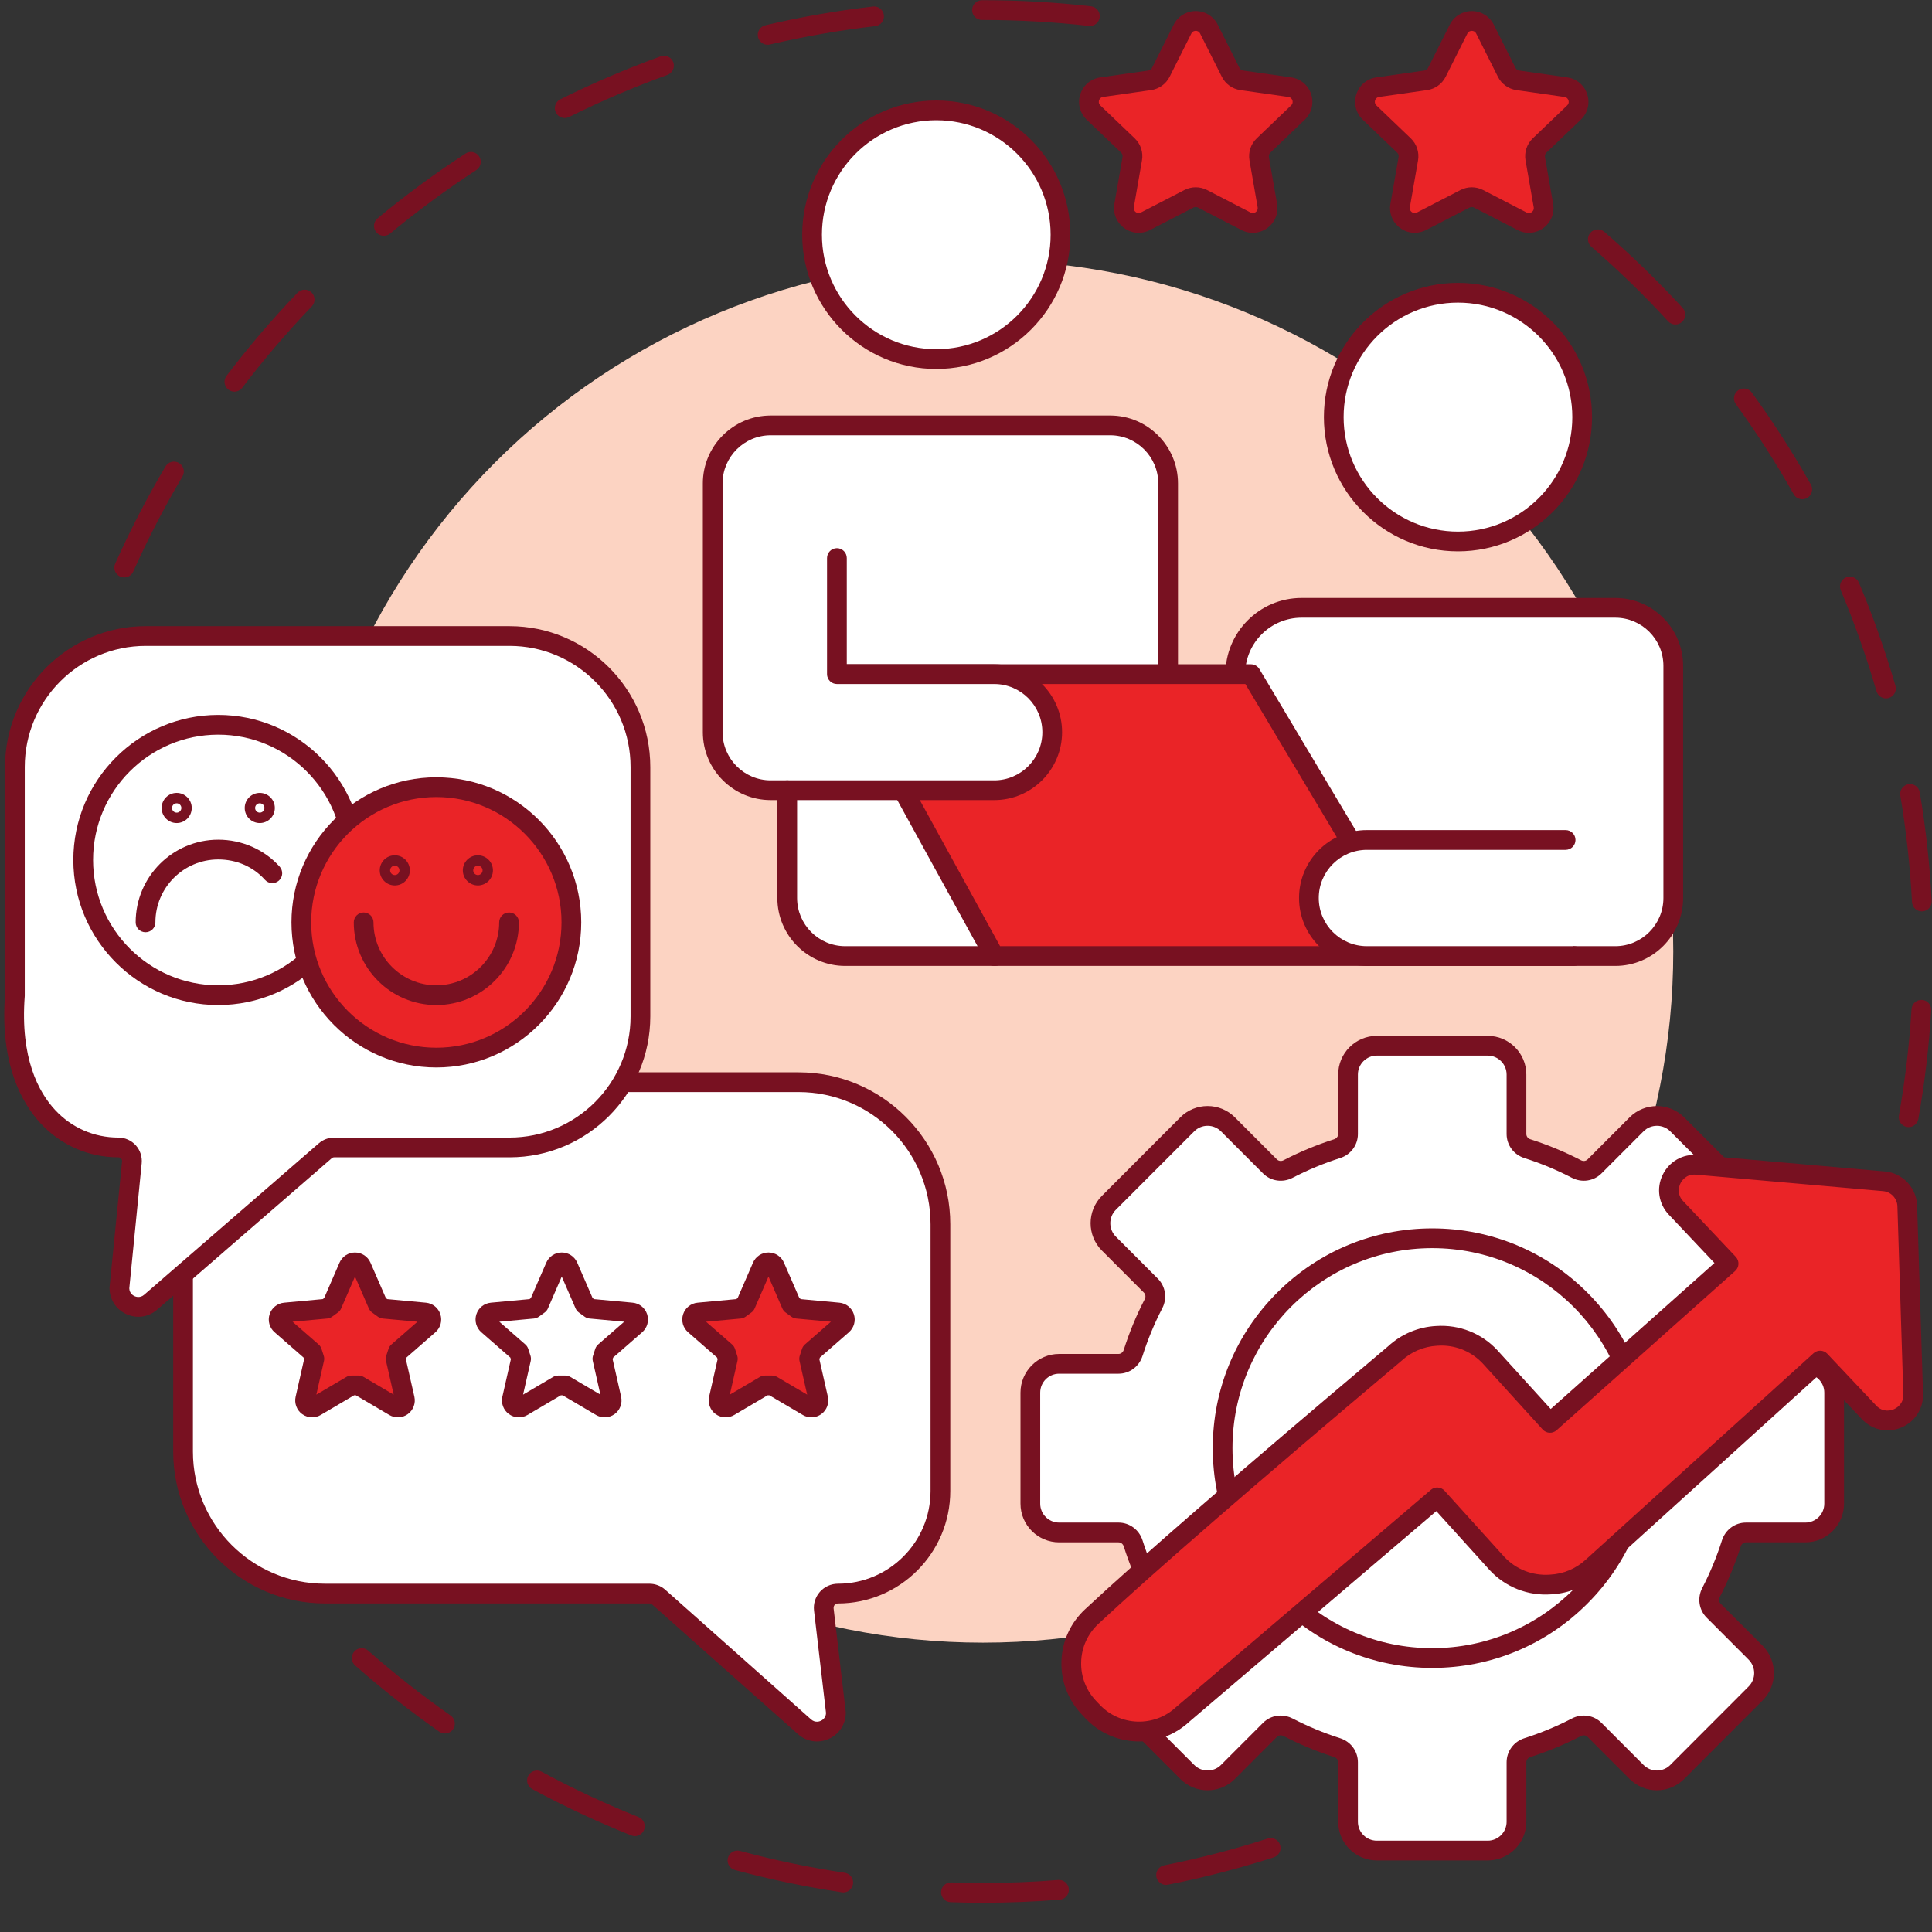
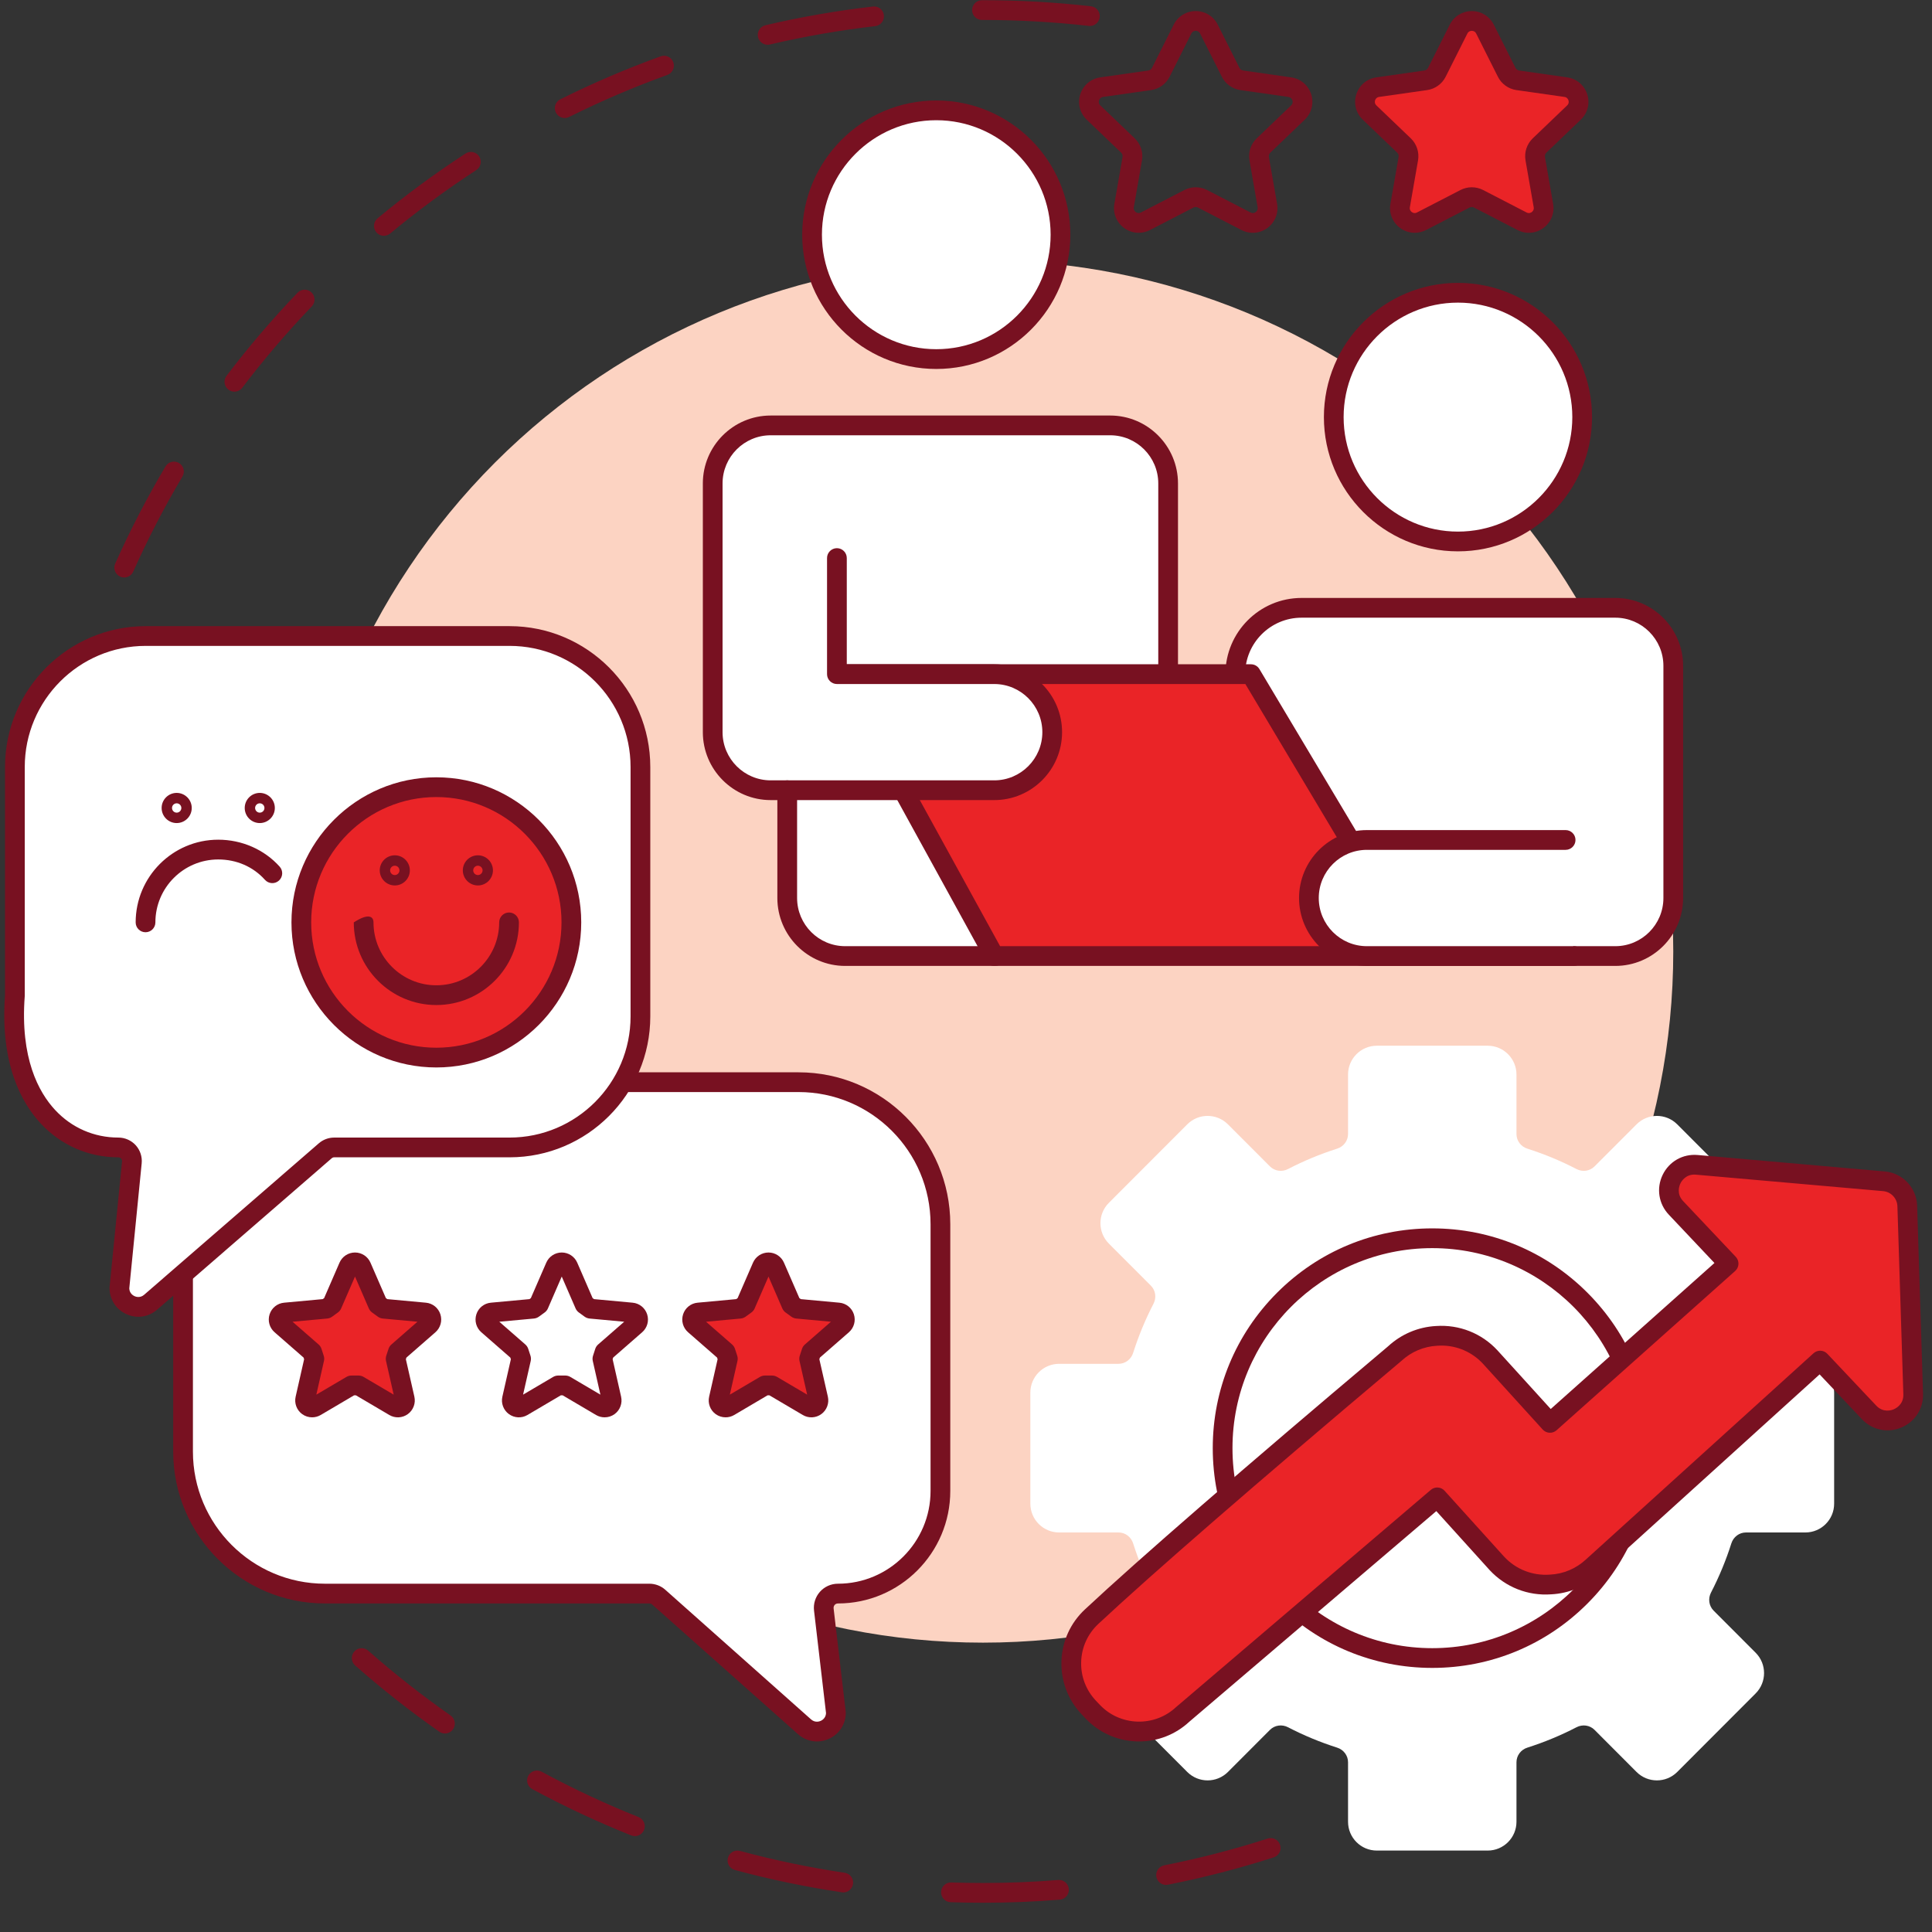
<svg xmlns="http://www.w3.org/2000/svg" width="400" viewBox="0 0 300 300" height="400" preserveAspectRatio="xMidYMid meet">
  <rect x="0" y="0" width="300" height="300" fill="#333333" stroke="none" />
  <defs>
    <clipPath id="0b293990fa">
      <path d="M 54 255 L 199 255 L 199 295.5 L 54 295.5 Z M 54 255 " clip-rule="nonzero" />
    </clipPath>
  </defs>
  <path fill="#781121" d="M 19.285 89.672 C 19.078 89.672 18.867 89.629 18.664 89.535 C 17.891 89.191 17.543 88.285 17.891 87.512 C 20.188 82.363 22.816 77.289 25.695 72.434 C 26.129 71.703 27.066 71.465 27.793 71.895 C 28.523 72.328 28.762 73.27 28.328 74 C 25.508 78.754 22.938 83.723 20.688 88.762 C 20.43 89.332 19.871 89.672 19.285 89.672 Z M 36.395 60.816 C 36.07 60.816 35.746 60.715 35.469 60.5 C 34.797 59.988 34.664 59.027 35.18 58.352 C 38.59 53.863 42.301 49.523 46.203 45.453 C 46.789 44.844 47.762 44.82 48.371 45.41 C 48.98 45.996 49 46.965 48.414 47.578 C 44.59 51.566 40.957 55.816 37.617 60.211 C 37.312 60.605 36.859 60.816 36.395 60.816 Z M 59.605 36.613 C 59.164 36.613 58.727 36.422 58.426 36.059 C 57.887 35.406 57.977 34.438 58.629 33.898 C 62.973 30.297 67.566 26.914 72.285 23.84 C 72.996 23.379 73.945 23.578 74.406 24.289 C 74.867 25 74.664 25.949 73.957 26.41 C 69.336 29.422 64.836 32.734 60.582 36.262 C 60.297 36.496 59.949 36.613 59.605 36.613 Z M 87.688 18.324 C 87.125 18.324 86.582 18.012 86.312 17.473 C 85.938 16.715 86.246 15.793 87.004 15.418 C 92.051 12.902 97.293 10.66 102.59 8.746 C 103.383 8.461 104.262 8.871 104.551 9.668 C 104.836 10.465 104.422 11.344 103.629 11.633 C 98.441 13.504 93.309 15.703 88.367 18.164 C 88.148 18.273 87.914 18.324 87.688 18.324 Z M 119.195 6.949 C 118.5 6.949 117.871 6.473 117.707 5.766 C 117.512 4.941 118.023 4.117 118.848 3.922 C 124.324 2.637 129.945 1.656 135.555 1.012 C 136.395 0.914 137.152 1.516 137.25 2.359 C 137.348 3.199 136.742 3.961 135.902 4.059 C 130.414 4.691 124.91 5.652 119.547 6.91 C 119.43 6.938 119.312 6.949 119.195 6.949 Z M 169.242 4.035 C 169.184 4.035 169.125 4.031 169.066 4.023 C 163.648 3.41 158.121 3.098 152.633 3.098 L 152.484 3.098 C 152.48 3.098 152.48 3.098 152.48 3.098 C 151.637 3.098 150.949 2.414 150.949 1.566 C 150.949 0.719 151.633 0.031 152.48 0.031 L 152.633 0.031 C 158.234 0.031 163.879 0.348 169.41 0.977 C 170.25 1.07 170.855 1.832 170.762 2.672 C 170.672 3.457 170.008 4.035 169.242 4.035 Z M 169.242 4.035 " fill-opacity="1" fill-rule="nonzero" />
  <g clip-path="url(#0b293990fa)">
    <path fill="#781121" d="M 152.633 295.457 C 150.965 295.457 149.273 295.43 147.613 295.371 C 146.766 295.344 146.105 294.637 146.133 293.789 C 146.16 292.941 146.867 292.273 147.715 292.309 C 149.344 292.363 150.996 292.391 152.633 292.391 C 156.523 292.391 160.457 292.234 164.32 291.922 C 165.164 291.855 165.902 292.484 165.969 293.328 C 166.035 294.172 165.406 294.914 164.562 294.98 C 160.621 295.297 156.605 295.457 152.633 295.457 Z M 130.945 293.855 C 130.871 293.855 130.793 293.848 130.719 293.836 C 125.133 293.004 119.547 291.84 114.109 290.371 C 113.293 290.148 112.809 289.309 113.031 288.488 C 113.25 287.672 114.09 287.188 114.906 287.41 C 120.23 288.848 125.703 289.988 131.168 290.805 C 132.004 290.93 132.582 291.711 132.457 292.547 C 132.344 293.309 131.691 293.855 130.945 293.855 Z M 181.066 292.688 C 180.348 292.688 179.707 292.18 179.562 291.449 C 179.398 290.617 179.941 289.812 180.77 289.648 C 186.188 288.578 191.598 287.18 196.848 285.488 C 197.652 285.23 198.516 285.676 198.773 286.48 C 199.031 287.289 198.59 288.152 197.785 288.41 C 192.422 290.133 186.895 291.562 181.363 292.656 C 181.262 292.676 181.164 292.688 181.066 292.688 Z M 98.582 285.113 C 98.395 285.113 98.203 285.078 98.016 285.004 C 92.785 282.914 87.613 280.492 82.652 277.812 C 81.906 277.41 81.629 276.477 82.031 275.734 C 82.434 274.988 83.363 274.711 84.105 275.113 C 88.965 277.738 94.027 280.109 99.152 282.152 C 99.938 282.469 100.32 283.359 100.008 284.145 C 99.766 284.746 99.191 285.113 98.582 285.113 Z M 69.09 269.176 C 68.789 269.176 68.48 269.086 68.215 268.898 C 63.688 265.73 59.293 262.27 55.148 258.613 C 54.512 258.055 54.453 257.086 55.012 256.449 C 55.57 255.812 56.539 255.754 57.172 256.312 C 61.234 259.895 65.539 263.281 69.969 266.383 C 70.664 266.871 70.832 267.824 70.348 268.52 C 70.051 268.945 69.574 269.176 69.09 269.176 Z M 69.09 269.176 " fill-opacity="1" fill-rule="nonzero" />
  </g>
-   <path fill="#781121" d="M 296.371 175.016 C 296.285 175.016 296.191 175.008 296.102 174.992 C 295.27 174.844 294.715 174.047 294.863 173.215 C 295.824 167.785 296.484 162.23 296.82 156.699 C 296.875 155.855 297.602 155.211 298.445 155.262 C 299.289 155.312 299.93 156.043 299.879 156.887 C 299.535 162.531 298.863 168.207 297.879 173.75 C 297.746 174.492 297.102 175.016 296.371 175.016 Z M 298.422 141.523 C 297.613 141.523 296.938 140.887 296.895 140.07 C 296.605 134.539 295.996 128.977 295.082 123.543 C 294.941 122.707 295.504 121.914 296.336 121.773 C 297.172 121.633 297.961 122.195 298.102 123.031 C 299.035 128.582 299.66 134.262 299.953 139.91 C 299.996 140.754 299.348 141.477 298.504 141.52 C 298.477 141.523 298.449 141.523 298.422 141.523 Z M 292.852 108.445 C 292.188 108.445 291.578 108.008 291.383 107.336 C 289.844 102.035 287.98 96.762 285.84 91.668 C 285.512 90.887 285.875 89.988 286.656 89.66 C 287.434 89.332 288.332 89.699 288.66 90.48 C 290.848 95.68 292.754 101.066 294.324 106.48 C 294.559 107.297 294.094 108.145 293.281 108.383 C 293.137 108.422 292.996 108.445 292.852 108.445 Z M 279.859 77.523 C 279.324 77.523 278.805 77.246 278.523 76.746 C 275.812 71.938 272.793 67.23 269.543 62.762 C 269.047 62.074 269.199 61.117 269.883 60.617 C 270.566 60.121 271.523 60.27 272.02 60.957 C 275.34 65.523 278.422 70.328 281.191 75.238 C 281.605 75.977 281.348 76.91 280.609 77.328 C 280.371 77.461 280.113 77.523 279.859 77.523 Z M 260.152 50.391 C 259.738 50.391 259.324 50.223 259.023 49.895 C 255.289 45.824 251.277 41.93 247.105 38.312 C 246.465 37.758 246.395 36.789 246.949 36.148 C 247.504 35.508 248.469 35.441 249.109 35.992 C 253.371 39.684 257.465 43.664 261.281 47.82 C 261.852 48.441 261.812 49.414 261.188 49.984 C 260.895 50.258 260.523 50.391 260.152 50.391 Z M 260.152 50.391 " fill-opacity="1" fill-rule="nonzero" />
  <path fill="#fcd3c2" d="M 259.824 147.742 C 259.824 149.5 259.781 151.258 259.695 153.012 C 259.609 154.766 259.48 156.516 259.309 158.266 C 259.137 160.012 258.922 161.754 258.664 163.492 C 258.406 165.23 258.105 166.961 257.762 168.684 C 257.422 170.406 257.035 172.117 256.609 173.824 C 256.184 175.527 255.715 177.219 255.207 178.898 C 254.699 180.582 254.148 182.246 253.559 183.902 C 252.965 185.555 252.336 187.195 251.664 188.816 C 250.992 190.438 250.281 192.043 249.531 193.633 C 248.781 195.219 247.992 196.789 247.168 198.336 C 246.34 199.887 245.477 201.414 244.574 202.922 C 243.672 204.426 242.734 205.91 241.758 207.371 C 240.785 208.832 239.773 210.27 238.73 211.68 C 237.684 213.09 236.605 214.473 235.492 215.832 C 234.379 217.188 233.234 218.52 232.055 219.82 C 230.879 221.121 229.668 222.395 228.426 223.637 C 227.188 224.879 225.918 226.09 224.617 227.27 C 223.316 228.449 221.988 229.594 220.633 230.707 C 219.277 231.824 217.895 232.902 216.484 233.949 C 215.078 234.996 213.645 236.008 212.184 236.984 C 210.727 237.957 209.242 238.898 207.738 239.801 C 206.234 240.703 204.707 241.57 203.16 242.398 C 201.613 243.227 200.047 244.016 198.461 244.766 C 196.875 245.516 195.273 246.23 193.652 246.902 C 192.031 247.574 190.395 248.207 188.742 248.797 C 187.094 249.391 185.426 249.941 183.75 250.449 C 182.07 250.961 180.379 251.426 178.676 251.855 C 176.977 252.281 175.266 252.668 173.543 253.008 C 171.824 253.352 170.094 253.652 168.359 253.91 C 166.625 254.168 164.883 254.383 163.141 254.555 C 161.395 254.727 159.645 254.855 157.891 254.941 C 156.141 255.027 154.387 255.07 152.633 255.07 C 150.879 255.07 149.125 255.027 147.371 254.941 C 145.621 254.855 143.871 254.727 142.125 254.555 C 140.379 254.383 138.641 254.168 136.902 253.91 C 135.168 253.652 133.441 253.352 131.719 253.008 C 130 252.668 128.289 252.281 126.586 251.855 C 124.887 251.426 123.195 250.961 121.516 250.449 C 119.836 249.941 118.172 249.391 116.52 248.797 C 114.867 248.207 113.234 247.574 111.613 246.902 C 109.992 246.23 108.387 245.516 106.801 244.766 C 105.215 244.016 103.648 243.227 102.102 242.398 C 100.555 241.57 99.031 240.703 97.523 239.801 C 96.02 238.898 94.539 237.957 93.082 236.984 C 91.621 236.008 90.188 234.996 88.777 233.949 C 87.371 232.902 85.988 231.824 84.633 230.707 C 83.273 229.594 81.945 228.449 80.648 227.27 C 79.348 226.09 78.078 224.879 76.836 223.637 C 75.598 222.395 74.387 221.121 73.211 219.82 C 72.031 218.52 70.887 217.188 69.773 215.832 C 68.66 214.473 67.582 213.09 66.535 211.68 C 65.492 210.27 64.48 208.832 63.508 207.371 C 62.531 205.91 61.594 204.426 60.691 202.922 C 59.789 201.414 58.926 199.887 58.098 198.336 C 57.27 196.789 56.484 195.219 55.734 193.633 C 54.984 192.043 54.273 190.438 53.602 188.816 C 52.93 187.195 52.297 185.555 51.707 183.902 C 51.117 182.246 50.566 180.582 50.059 178.898 C 49.547 177.219 49.078 175.527 48.652 173.824 C 48.227 172.117 47.844 170.406 47.5 168.684 C 47.16 166.961 46.859 165.23 46.602 163.492 C 46.344 161.754 46.129 160.012 45.957 158.266 C 45.785 156.516 45.656 154.766 45.57 153.012 C 45.484 151.258 45.441 149.5 45.441 147.742 C 45.441 145.988 45.484 144.23 45.57 142.477 C 45.656 140.723 45.785 138.973 45.957 137.223 C 46.129 135.477 46.344 133.734 46.602 131.996 C 46.859 130.258 47.16 128.527 47.5 126.805 C 47.844 125.082 48.227 123.371 48.652 121.664 C 49.078 119.961 49.547 118.27 50.059 116.59 C 50.566 114.906 51.117 113.242 51.707 111.586 C 52.297 109.934 52.93 108.293 53.602 106.672 C 54.273 105.051 54.984 103.445 55.734 101.855 C 56.484 100.27 57.27 98.699 58.098 97.148 C 58.926 95.602 59.789 94.074 60.691 92.566 C 61.594 91.059 62.531 89.578 63.508 88.117 C 64.48 86.656 65.492 85.219 66.535 83.809 C 67.582 82.398 68.66 81.016 69.773 79.656 C 70.887 78.297 72.031 76.969 73.211 75.668 C 74.387 74.367 75.598 73.094 76.836 71.852 C 78.078 70.609 79.348 69.398 80.648 68.219 C 81.945 67.039 83.273 65.895 84.633 64.777 C 85.988 63.664 87.371 62.586 88.777 61.539 C 90.188 60.492 91.621 59.48 93.082 58.504 C 94.539 57.527 96.02 56.59 97.523 55.688 C 99.031 54.785 100.555 53.918 102.102 53.09 C 103.648 52.262 105.215 51.473 106.801 50.723 C 108.387 49.969 109.992 49.258 111.613 48.586 C 113.234 47.914 114.867 47.281 116.52 46.691 C 118.172 46.098 119.836 45.547 121.516 45.039 C 123.195 44.527 124.887 44.059 126.586 43.633 C 128.289 43.207 130 42.82 131.719 42.48 C 133.441 42.137 135.168 41.836 136.902 41.578 C 138.641 41.32 140.379 41.105 142.125 40.934 C 143.871 40.762 145.621 40.633 147.371 40.547 C 149.125 40.461 150.879 40.418 152.633 40.418 C 154.387 40.418 156.141 40.461 157.891 40.547 C 159.645 40.633 161.395 40.762 163.141 40.934 C 164.883 41.105 166.625 41.32 168.359 41.578 C 170.094 41.836 171.824 42.137 173.543 42.48 C 175.266 42.82 176.977 43.207 178.676 43.633 C 180.379 44.059 182.07 44.527 183.75 45.039 C 185.426 45.547 187.094 46.098 188.742 46.691 C 190.395 47.281 192.031 47.914 193.652 48.586 C 195.273 49.258 196.875 49.969 198.461 50.723 C 200.047 51.473 201.613 52.262 203.16 53.09 C 204.707 53.918 206.234 54.785 207.738 55.688 C 209.242 56.59 210.727 57.527 212.184 58.504 C 213.645 59.48 215.078 60.492 216.484 61.539 C 217.895 62.586 219.277 63.664 220.633 64.777 C 221.988 65.895 223.316 67.039 224.617 68.219 C 225.918 69.398 227.188 70.609 228.426 71.852 C 229.668 73.094 230.879 74.367 232.055 75.668 C 233.234 76.969 234.379 78.297 235.492 79.656 C 236.605 81.016 237.684 82.398 238.73 83.809 C 239.773 85.219 240.785 86.656 241.758 88.117 C 242.734 89.578 243.672 91.059 244.574 92.566 C 245.477 94.074 246.34 95.602 247.168 97.148 C 247.992 98.699 248.781 100.27 249.531 101.855 C 250.281 103.445 250.992 105.051 251.664 106.672 C 252.336 108.293 252.965 109.934 253.559 111.586 C 254.148 113.242 254.699 114.906 255.207 116.59 C 255.715 118.27 256.184 119.961 256.609 121.664 C 257.035 123.371 257.422 125.082 257.762 126.805 C 258.105 128.527 258.406 130.258 258.664 131.996 C 258.922 133.734 259.137 135.477 259.309 137.223 C 259.48 138.973 259.609 140.723 259.695 142.477 C 259.781 144.23 259.824 145.988 259.824 147.742 Z M 259.824 147.742 " fill-opacity="1" fill-rule="nonzero" />
  <path fill="#ea2427" d="M 226.484 4.52 L 223.117 11.223 C 222.777 11.898 222.133 12.363 221.387 12.469 L 213.93 13.535 C 212.031 13.805 211.281 16.148 212.668 17.477 L 218.008 22.59 C 218.562 23.121 218.812 23.891 218.684 24.648 L 217.414 31.914 C 217.086 33.789 219.043 35.227 220.73 34.355 L 227.484 30.867 C 228.145 30.527 228.93 30.527 229.59 30.867 L 236.34 34.355 C 238.031 35.227 239.988 33.789 239.66 31.914 L 238.391 24.648 C 238.258 23.891 238.512 23.121 239.066 22.59 L 244.406 17.477 C 245.793 16.148 245.043 13.805 243.141 13.535 L 235.688 12.469 C 234.941 12.363 234.297 11.898 233.957 11.223 L 230.59 4.52 C 229.742 2.832 227.332 2.832 226.484 4.52 Z M 226.484 4.52 " fill-opacity="1" fill-rule="nonzero" />
  <path fill="#781121" d="M 219.676 36.148 C 218.875 36.148 218.086 35.898 217.41 35.402 C 216.23 34.531 215.652 33.094 215.906 31.648 L 217.172 24.387 C 217.219 24.133 217.133 23.875 216.949 23.699 L 211.609 18.582 C 210.539 17.559 210.156 16.047 210.609 14.641 C 211.062 13.23 212.25 12.223 213.715 12.016 L 221.172 10.949 C 221.422 10.914 221.637 10.762 221.75 10.535 L 225.117 3.832 C 225.77 2.531 227.082 1.719 228.535 1.719 C 228.539 1.719 228.539 1.719 228.539 1.719 C 229.992 1.719 231.305 2.531 231.957 3.832 L 235.324 10.535 C 235.438 10.762 235.652 10.914 235.902 10.949 L 243.359 12.016 C 244.824 12.223 246.012 13.23 246.465 14.641 C 246.918 16.047 246.535 17.559 245.465 18.582 L 240.125 23.699 C 239.941 23.875 239.855 24.133 239.902 24.387 L 241.168 31.648 C 241.422 33.094 240.844 34.531 239.664 35.398 C 238.484 36.27 236.941 36.391 235.641 35.719 L 228.891 32.23 C 228.668 32.117 228.406 32.117 228.184 32.23 L 221.434 35.719 C 220.875 36.008 220.273 36.148 219.676 36.148 Z M 228.535 29.078 C 229.141 29.078 229.742 29.223 230.293 29.504 L 237.043 32.992 C 237.426 33.191 237.734 33.016 237.852 32.93 C 237.965 32.844 238.227 32.602 238.152 32.18 L 236.883 24.914 C 236.664 23.652 237.082 22.367 238.008 21.48 L 243.348 16.367 C 243.66 16.066 243.594 15.715 243.547 15.578 C 243.504 15.441 243.355 15.113 242.926 15.051 L 235.469 13.988 C 234.23 13.809 233.152 13.035 232.59 11.914 L 229.223 5.211 C 229.031 4.828 228.68 4.789 228.535 4.789 C 228.395 4.789 228.043 4.828 227.852 5.211 L 224.484 11.914 C 223.922 13.035 222.844 13.809 221.605 13.988 L 214.148 15.051 C 213.719 15.113 213.57 15.441 213.523 15.578 C 213.48 15.715 213.414 16.066 213.727 16.367 L 219.066 21.48 C 219.988 22.367 220.41 23.648 220.191 24.914 L 218.922 32.18 C 218.848 32.602 219.109 32.844 219.223 32.93 C 219.34 33.012 219.648 33.191 220.031 32.992 L 226.781 29.504 C 227.332 29.223 227.934 29.078 228.535 29.078 Z M 228.535 29.078 " fill-opacity="1" fill-rule="nonzero" />
-   <path fill="#ea2427" d="M 183.617 4.52 L 180.25 11.223 C 179.914 11.898 179.27 12.363 178.523 12.469 L 171.066 13.535 C 169.168 13.805 168.414 16.148 169.801 17.477 L 175.141 22.59 C 175.695 23.121 175.949 23.891 175.816 24.648 L 174.551 31.914 C 174.223 33.789 176.18 35.227 177.867 34.355 L 184.617 30.867 C 185.281 30.527 186.066 30.527 186.727 30.867 L 193.477 34.355 C 195.164 35.227 197.121 33.789 196.797 31.914 L 195.527 24.648 C 195.395 23.891 195.648 23.121 196.203 22.59 L 201.543 17.477 C 202.93 16.148 202.176 13.805 200.277 13.535 L 192.82 12.469 C 192.078 12.363 191.43 11.898 191.094 11.223 L 187.727 4.52 C 186.875 2.832 184.469 2.832 183.617 4.52 Z M 183.617 4.52 " fill-opacity="1" fill-rule="nonzero" />
  <path fill="#781121" d="M 176.809 36.148 C 176.012 36.148 175.219 35.898 174.547 35.402 C 173.363 34.531 172.789 33.094 173.039 31.648 L 174.309 24.387 C 174.352 24.133 174.27 23.875 174.082 23.699 L 168.742 18.582 C 167.676 17.559 167.293 16.047 167.742 14.641 C 168.195 13.23 169.387 12.223 170.852 12.016 L 178.305 10.949 C 178.555 10.914 178.77 10.762 178.883 10.535 L 182.25 3.832 C 182.906 2.527 184.215 1.719 185.672 1.719 C 187.129 1.719 188.438 2.527 189.094 3.832 L 192.461 10.535 C 192.574 10.762 192.789 10.914 193.039 10.949 L 200.492 12.016 C 201.957 12.223 203.148 13.23 203.602 14.641 C 204.051 16.047 203.668 17.559 202.602 18.582 L 197.262 23.699 C 197.074 23.875 196.992 24.133 197.035 24.387 L 198.305 31.648 C 198.555 33.094 197.98 34.531 196.801 35.402 C 195.617 36.27 194.078 36.391 192.773 35.719 L 186.023 32.23 C 185.805 32.117 185.539 32.117 185.32 32.23 L 178.57 35.719 C 178.012 36.008 177.41 36.148 176.809 36.148 Z M 185.672 4.785 C 185.531 4.785 185.18 4.828 184.988 5.211 L 181.621 11.914 C 181.059 13.035 179.98 13.809 178.738 13.988 L 171.281 15.051 C 170.852 15.113 170.703 15.441 170.66 15.578 C 170.617 15.715 170.547 16.066 170.859 16.367 L 176.199 21.48 C 177.125 22.367 177.547 23.648 177.324 24.914 L 176.059 32.18 C 175.984 32.602 176.242 32.844 176.359 32.93 C 176.473 33.016 176.781 33.191 177.164 32.992 L 183.914 29.504 C 185.016 28.938 186.328 28.938 187.43 29.504 L 194.18 32.992 C 194.562 33.191 194.871 33.016 194.984 32.93 C 195.102 32.844 195.359 32.602 195.285 32.18 L 194.02 24.914 C 193.797 23.648 194.219 22.367 195.145 21.48 L 200.484 16.367 C 200.797 16.066 200.727 15.715 200.684 15.578 C 200.641 15.441 200.488 15.113 200.062 15.051 L 192.605 13.988 C 191.363 13.809 190.285 13.035 189.723 11.914 L 186.355 5.211 C 186.164 4.828 185.812 4.785 185.672 4.785 Z M 183.617 4.52 L 183.621 4.52 Z M 183.617 4.52 " fill-opacity="1" fill-rule="nonzero" />
  <path fill="#ffffff" d="M 245.68 64.77 C 245.68 65.402 245.648 66.035 245.586 66.664 C 245.523 67.293 245.434 67.918 245.309 68.539 C 245.184 69.156 245.031 69.77 244.848 70.375 C 244.664 70.98 244.453 71.574 244.211 72.16 C 243.969 72.746 243.699 73.316 243.402 73.875 C 243.105 74.43 242.781 74.973 242.43 75.5 C 242.078 76.023 241.703 76.531 241.301 77.02 C 240.898 77.512 240.477 77.977 240.031 78.426 C 239.582 78.871 239.117 79.297 238.629 79.699 C 238.141 80.098 237.633 80.477 237.105 80.828 C 236.582 81.18 236.039 81.504 235.484 81.801 C 234.926 82.098 234.355 82.371 233.773 82.613 C 233.188 82.855 232.594 83.066 231.992 83.25 C 231.387 83.434 230.773 83.586 230.156 83.711 C 229.535 83.836 228.91 83.926 228.281 83.988 C 227.652 84.051 227.023 84.082 226.391 84.082 C 225.762 84.082 225.129 84.051 224.5 83.988 C 223.871 83.926 223.25 83.836 222.629 83.711 C 222.008 83.586 221.398 83.434 220.793 83.25 C 220.188 83.066 219.594 82.855 219.012 82.613 C 218.426 82.371 217.855 82.098 217.301 81.801 C 216.742 81.504 216.203 81.18 215.676 80.828 C 215.152 80.477 214.645 80.098 214.156 79.699 C 213.668 79.297 213.199 78.871 212.754 78.426 C 212.309 77.977 211.883 77.512 211.484 77.02 C 211.082 76.531 210.707 76.023 210.355 75.5 C 210.004 74.973 209.68 74.43 209.383 73.875 C 209.086 73.316 208.812 72.746 208.574 72.16 C 208.332 71.574 208.117 70.98 207.934 70.375 C 207.75 69.77 207.598 69.156 207.477 68.539 C 207.352 67.918 207.258 67.293 207.199 66.664 C 207.137 66.035 207.105 65.402 207.105 64.77 C 207.105 64.137 207.137 63.508 207.199 62.879 C 207.258 62.246 207.352 61.621 207.477 61.004 C 207.598 60.383 207.75 59.77 207.934 59.164 C 208.117 58.559 208.332 57.965 208.574 57.379 C 208.812 56.797 209.086 56.223 209.383 55.668 C 209.68 55.109 210.004 54.566 210.355 54.039 C 210.707 53.516 211.082 53.008 211.484 52.52 C 211.883 52.031 212.309 51.562 212.754 51.113 C 213.199 50.668 213.668 50.242 214.156 49.84 C 214.645 49.441 215.152 49.062 215.676 48.711 C 216.203 48.359 216.742 48.035 217.301 47.738 C 217.855 47.441 218.426 47.172 219.012 46.93 C 219.594 46.688 220.188 46.473 220.793 46.289 C 221.398 46.105 222.008 45.953 222.629 45.828 C 223.25 45.707 223.871 45.613 224.5 45.551 C 225.129 45.488 225.762 45.457 226.391 45.457 C 227.023 45.457 227.652 45.488 228.281 45.551 C 228.91 45.613 229.535 45.707 230.156 45.828 C 230.773 45.953 231.387 46.105 231.992 46.289 C 232.594 46.473 233.188 46.688 233.773 46.93 C 234.355 47.172 234.926 47.441 235.484 47.738 C 236.039 48.035 236.582 48.359 237.105 48.711 C 237.633 49.062 238.141 49.441 238.629 49.84 C 239.117 50.242 239.582 50.668 240.031 51.113 C 240.477 51.562 240.898 52.031 241.301 52.52 C 241.703 53.008 242.078 53.516 242.43 54.039 C 242.781 54.566 243.105 55.109 243.402 55.668 C 243.699 56.223 243.969 56.797 244.211 57.379 C 244.453 57.965 244.664 58.559 244.848 59.164 C 245.031 59.77 245.184 60.383 245.309 61.004 C 245.434 61.621 245.523 62.246 245.586 62.879 C 245.648 63.508 245.68 64.137 245.68 64.77 Z M 245.68 64.77 " fill-opacity="1" fill-rule="nonzero" />
  <path fill="#781121" d="M 226.391 85.613 C 214.914 85.613 205.574 76.266 205.574 64.77 C 205.574 53.277 214.914 43.926 226.391 43.926 C 237.871 43.926 247.211 53.277 247.211 64.77 C 247.211 76.266 237.871 85.613 226.391 85.613 Z M 226.391 46.992 C 216.602 46.992 208.637 54.969 208.637 64.77 C 208.637 74.574 216.602 82.547 226.391 82.547 C 236.184 82.547 244.148 74.574 244.148 64.77 C 244.148 54.965 236.184 46.992 226.391 46.992 Z M 226.391 46.992 " fill-opacity="1" fill-rule="nonzero" />
  <path fill="#ffffff" d="M 154.527 148.453 L 131.242 148.453 C 126.27 148.453 122.242 144.418 122.242 139.441 L 122.242 114.336 L 154.387 114.336 Z M 154.527 148.453 " fill-opacity="1" fill-rule="nonzero" />
  <path fill="#781121" d="M 154.527 149.988 L 131.242 149.988 C 125.434 149.988 120.707 145.258 120.707 139.441 L 120.707 114.336 C 120.707 113.488 121.395 112.805 122.242 112.805 L 154.387 112.805 C 155.23 112.805 155.914 113.484 155.918 114.332 L 156.062 148.449 C 156.062 148.855 155.902 149.246 155.613 149.535 C 155.328 149.824 154.938 149.988 154.527 149.988 Z M 123.773 115.871 L 123.773 139.441 C 123.773 143.566 127.121 146.922 131.242 146.922 L 152.992 146.922 L 152.859 115.871 Z M 123.773 115.871 " fill-opacity="1" fill-rule="nonzero" />
  <path fill="#ffffff" d="M 212.246 148.453 L 250.824 148.453 C 255.793 148.453 259.824 144.418 259.824 139.441 L 259.824 103.395 C 259.824 98.418 255.793 94.383 250.824 94.383 L 202.105 94.383 C 196.422 94.383 191.816 98.992 191.816 104.68 Z M 212.246 148.453 " fill-opacity="1" fill-rule="nonzero" />
  <path fill="#781121" d="M 250.82 149.988 L 212.246 149.988 C 211.402 149.988 210.715 149.301 210.715 148.453 C 210.715 147.605 211.402 146.922 212.246 146.922 L 250.82 146.922 C 254.941 146.922 258.293 143.566 258.293 139.441 L 258.293 103.395 C 258.293 99.27 254.941 95.914 250.82 95.914 L 202.105 95.914 C 197.277 95.914 193.348 99.848 193.348 104.68 C 193.348 105.527 192.664 106.215 191.816 106.215 C 190.973 106.215 190.285 105.527 190.285 104.68 C 190.285 98.156 195.59 92.848 202.105 92.848 L 250.82 92.848 C 256.629 92.848 261.355 97.578 261.355 103.395 L 261.355 139.441 C 261.355 145.258 256.629 149.988 250.82 149.988 Z M 250.82 149.988 " fill-opacity="1" fill-rule="nonzero" />
  <path fill="#ffffff" d="M 164.672 36.445 C 164.672 37.078 164.641 37.711 164.578 38.34 C 164.52 38.969 164.426 39.594 164.301 40.215 C 164.18 40.832 164.023 41.445 163.844 42.051 C 163.66 42.656 163.445 43.25 163.203 43.836 C 162.961 44.422 162.691 44.992 162.395 45.551 C 162.098 46.105 161.773 46.648 161.422 47.176 C 161.07 47.699 160.695 48.207 160.293 48.695 C 159.895 49.188 159.469 49.652 159.023 50.102 C 158.578 50.547 158.109 50.973 157.621 51.375 C 157.133 51.773 156.625 52.152 156.102 52.504 C 155.574 52.855 155.035 53.18 154.477 53.477 C 153.922 53.777 153.352 54.047 152.766 54.289 C 152.184 54.531 151.59 54.742 150.984 54.926 C 150.379 55.109 149.766 55.262 149.148 55.387 C 148.527 55.512 147.902 55.602 147.277 55.664 C 146.648 55.727 146.016 55.758 145.387 55.758 C 144.754 55.758 144.125 55.727 143.496 55.664 C 142.867 55.602 142.242 55.512 141.621 55.387 C 141.004 55.262 140.391 55.109 139.785 54.926 C 139.184 54.742 138.586 54.531 138.004 54.289 C 137.422 54.047 136.852 53.777 136.293 53.477 C 135.734 53.18 135.195 52.855 134.668 52.504 C 134.145 52.152 133.637 51.773 133.148 51.375 C 132.66 50.973 132.195 50.547 131.746 50.102 C 131.301 49.652 130.875 49.188 130.477 48.695 C 130.074 48.207 129.699 47.699 129.348 47.176 C 128.996 46.648 128.672 46.105 128.375 45.551 C 128.078 44.992 127.809 44.422 127.566 43.836 C 127.324 43.25 127.113 42.656 126.93 42.051 C 126.746 41.445 126.59 40.832 126.469 40.215 C 126.344 39.594 126.254 38.969 126.191 38.34 C 126.129 37.711 126.098 37.078 126.098 36.445 C 126.098 35.812 126.129 35.184 126.191 34.555 C 126.254 33.922 126.344 33.297 126.469 32.68 C 126.59 32.059 126.746 31.445 126.93 30.84 C 127.113 30.234 127.324 29.641 127.566 29.055 C 127.809 28.473 128.078 27.898 128.375 27.344 C 128.672 26.785 128.996 26.242 129.348 25.715 C 129.699 25.191 130.074 24.684 130.477 24.195 C 130.875 23.707 131.301 23.238 131.746 22.789 C 132.195 22.344 132.66 21.918 133.148 21.516 C 133.637 21.117 134.145 20.738 134.668 20.387 C 135.195 20.039 135.734 19.711 136.293 19.414 C 136.852 19.117 137.422 18.848 138.004 18.605 C 138.586 18.363 139.184 18.148 139.785 17.965 C 140.391 17.781 141.004 17.629 141.621 17.504 C 142.242 17.383 142.867 17.289 143.496 17.227 C 144.125 17.164 144.754 17.133 145.387 17.133 C 146.016 17.133 146.648 17.164 147.277 17.227 C 147.902 17.289 148.527 17.383 149.148 17.504 C 149.766 17.629 150.379 17.781 150.984 17.965 C 151.59 18.148 152.184 18.363 152.766 18.605 C 153.352 18.848 153.922 19.117 154.477 19.414 C 155.035 19.711 155.574 20.039 156.102 20.387 C 156.625 20.738 157.133 21.117 157.621 21.516 C 158.109 21.918 158.578 22.344 159.023 22.789 C 159.469 23.238 159.895 23.707 160.293 24.195 C 160.695 24.684 161.07 25.191 161.422 25.715 C 161.773 26.242 162.098 26.785 162.395 27.344 C 162.691 27.898 162.961 28.473 163.203 29.055 C 163.445 29.641 163.66 30.234 163.844 30.84 C 164.023 31.445 164.18 32.059 164.301 32.68 C 164.426 33.297 164.52 33.922 164.578 34.555 C 164.641 35.184 164.672 35.812 164.672 36.445 Z M 164.672 36.445 " fill-opacity="1" fill-rule="nonzero" />
  <path fill="#781121" d="M 145.387 57.293 C 133.906 57.293 124.566 47.941 124.566 36.445 C 124.566 24.953 133.906 15.602 145.387 15.602 C 156.863 15.602 166.203 24.953 166.203 36.445 C 166.203 47.941 156.863 57.293 145.387 57.293 Z M 145.387 18.668 C 135.594 18.668 127.629 26.645 127.629 36.445 C 127.629 46.25 135.594 54.223 145.387 54.223 C 155.176 54.223 163.141 46.25 163.141 36.445 C 163.141 26.645 155.176 18.668 145.387 18.668 Z M 145.387 18.668 " fill-opacity="1" fill-rule="nonzero" />
  <path fill="#ffffff" d="M 122.242 122.707 L 119.668 122.707 C 114.699 122.707 110.668 118.672 110.668 113.691 L 110.668 75.07 C 110.668 70.094 114.699 66.059 119.668 66.059 L 172.387 66.059 C 177.359 66.059 181.387 70.094 181.387 75.07 L 181.387 104.605 Z M 122.242 122.707 " fill-opacity="1" fill-rule="nonzero" />
  <path fill="#781121" d="M 122.242 124.238 L 119.668 124.238 C 113.863 124.238 109.137 119.508 109.137 113.691 L 109.137 75.07 C 109.137 69.254 113.859 64.523 119.668 64.523 L 172.387 64.523 C 178.195 64.523 182.918 69.254 182.918 75.07 L 182.918 104.605 C 182.918 105.449 182.234 106.137 181.387 106.137 C 180.543 106.137 179.855 105.449 179.855 104.605 L 179.855 75.07 C 179.855 70.945 176.504 67.59 172.387 67.59 L 119.668 67.59 C 115.551 67.59 112.199 70.945 112.199 75.07 L 112.199 113.691 C 112.199 117.816 115.551 121.172 119.668 121.172 L 122.242 121.172 C 123.086 121.172 123.773 121.859 123.773 122.707 C 123.773 123.551 123.086 124.238 122.242 124.238 Z M 122.242 124.238 " fill-opacity="1" fill-rule="nonzero" />
  <path fill="#ea2427" d="M 209.812 130.766 L 194.246 104.68 L 129.957 104.68 L 140.238 122.707 L 154.387 148.453 L 212.391 148.453 Z M 209.812 130.766 " fill-opacity="1" fill-rule="nonzero" />
  <path fill="#781121" d="M 212.391 149.988 L 154.387 149.988 C 153.828 149.988 153.312 149.684 153.043 149.195 L 138.902 123.457 L 128.625 105.441 C 128.355 104.965 128.355 104.383 128.629 103.91 C 128.906 103.438 129.41 103.148 129.957 103.148 L 194.246 103.148 C 194.785 103.148 195.285 103.43 195.562 103.895 L 211.129 129.977 C 211.23 130.152 211.301 130.344 211.328 130.543 L 213.906 148.234 C 213.973 148.672 213.84 149.121 213.551 149.457 C 213.258 149.793 212.836 149.988 212.391 149.988 Z M 155.293 146.922 L 210.621 146.922 L 208.344 131.289 L 193.379 106.215 L 132.594 106.215 L 141.566 121.945 C 141.57 121.953 141.574 121.957 141.578 121.965 Z M 155.293 146.922 " fill-opacity="1" fill-rule="nonzero" />
  <path fill="#ffffff" d="M 243.109 130.43 L 212.246 130.43 C 207.277 130.43 203.246 134.465 203.246 139.441 C 203.246 144.418 207.277 148.453 212.246 148.453 L 244.395 148.453 Z M 243.109 130.43 " fill-opacity="1" fill-rule="nonzero" />
  <path fill="#781121" d="M 244.395 149.988 L 212.246 149.988 C 206.441 149.988 201.715 145.258 201.715 139.441 C 201.715 133.629 206.441 128.895 212.246 128.895 L 243.105 128.895 C 243.953 128.895 244.641 129.582 244.641 130.43 C 244.641 131.277 243.953 131.965 243.105 131.965 L 212.246 131.965 C 208.129 131.965 204.777 135.32 204.777 139.441 C 204.777 143.566 208.129 146.922 212.246 146.922 L 244.395 146.922 C 245.238 146.922 245.926 147.605 245.926 148.453 C 245.926 149.301 245.238 149.988 244.395 149.988 Z M 244.395 149.988 " fill-opacity="1" fill-rule="nonzero" />
  <path fill="#ffffff" d="M 129.957 86.656 L 129.957 104.68 L 154.387 104.68 C 159.355 104.68 163.387 108.715 163.387 113.691 C 163.387 118.672 159.355 122.707 154.387 122.707 L 122.242 122.707 Z M 129.957 86.656 " fill-opacity="1" fill-rule="nonzero" />
  <path fill="#781121" d="M 154.387 124.238 L 122.242 124.238 C 121.395 124.238 120.707 123.551 120.707 122.707 C 120.707 121.859 121.395 121.172 122.242 121.172 L 154.387 121.172 C 158.504 121.172 161.855 117.816 161.855 113.691 C 161.855 109.57 158.504 106.215 154.387 106.215 L 129.957 106.215 C 129.109 106.215 128.422 105.527 128.422 104.68 L 128.422 86.656 C 128.422 85.809 129.109 85.121 129.957 85.121 C 130.801 85.121 131.488 85.809 131.488 86.656 L 131.488 103.148 L 154.387 103.148 C 160.191 103.148 164.918 107.879 164.918 113.691 C 164.918 119.508 160.195 124.238 154.387 124.238 Z M 154.387 124.238 " fill-opacity="1" fill-rule="nonzero" />
  <path fill="#ffffff" d="M 50.453 168.039 L 124 168.039 C 136.164 168.039 146.027 177.914 146.027 190.098 L 146.027 231.516 C 146.027 240.316 138.902 247.453 130.109 247.453 C 128.793 247.453 127.77 248.605 127.922 249.918 L 129.801 265.941 C 129.801 268.453 126.852 269.801 124.953 268.156 L 102.297 248.008 C 101.895 247.648 101.371 247.453 100.832 247.453 L 50.453 247.453 C 38.289 247.453 28.426 237.578 28.426 225.395 L 28.426 190.098 C 28.426 177.914 44.207 168.039 50.453 168.039 Z M 50.453 168.039 " fill-opacity="1" fill-rule="nonzero" />
  <path fill="#781121" d="M 126.855 270.414 C 125.812 270.414 124.785 270.039 123.949 269.316 C 123.945 269.312 123.941 269.309 123.938 269.305 L 101.281 249.156 C 101.156 249.047 100.996 248.984 100.832 248.984 L 50.453 248.984 C 37.465 248.984 26.895 238.402 26.895 225.395 L 26.895 190.098 C 26.895 182.277 32.668 176.234 36.109 173.328 C 40.867 169.312 46.766 166.508 50.453 166.508 L 124 166.508 C 136.992 166.508 147.559 177.09 147.559 190.098 L 147.559 231.516 C 147.559 241.148 139.73 248.984 130.113 248.984 C 129.848 248.984 129.684 249.125 129.609 249.211 C 129.535 249.297 129.414 249.477 129.441 249.738 L 131.32 265.762 C 131.328 265.82 131.332 265.879 131.332 265.941 C 131.332 267.711 130.332 269.266 128.727 270.004 C 128.121 270.277 127.484 270.414 126.855 270.414 Z M 125.961 267.004 C 126.59 267.543 127.262 267.301 127.453 267.211 C 127.637 267.129 128.23 266.797 128.266 266.016 L 126.402 250.094 C 126.277 249.035 126.613 247.969 127.32 247.172 C 128.027 246.375 129.047 245.918 130.113 245.918 C 138.043 245.918 144.496 239.457 144.496 231.516 L 144.496 190.098 C 144.496 178.781 135.301 169.574 124 169.574 L 50.453 169.574 C 47.961 169.574 42.777 171.711 38.086 175.672 C 35.051 178.234 29.957 183.52 29.957 190.098 L 29.957 225.395 C 29.957 236.711 39.152 245.918 50.453 245.918 L 100.832 245.918 C 101.75 245.918 102.629 246.254 103.312 246.863 Z M 125.961 267.004 " fill-opacity="1" fill-rule="nonzero" />
  <path fill="#ffffff" d="M 79.125 98.762 L 22.629 98.762 C 11.41 98.762 2.312 107.871 2.312 119.105 L 2.312 154.594 C 1.109 170.598 9.504 178.172 18.379 178.172 C 19.625 178.172 20.602 179.25 20.477 180.496 L 18.539 199.992 C 18.539 202.508 21.488 203.855 23.387 202.211 L 50.516 178.688 C 50.898 178.355 51.387 178.172 51.895 178.172 L 79.125 178.172 C 90.348 178.172 99.445 169.066 99.445 157.828 L 99.445 119.105 C 99.445 107.871 90.348 98.762 79.125 98.762 Z M 79.125 98.762 " fill-opacity="1" fill-rule="nonzero" />
  <path fill="#781121" d="M 21.484 204.469 C 20.855 204.469 20.219 204.332 19.617 204.055 C 18.008 203.32 17.008 201.766 17.008 199.992 C 17.008 199.941 17.012 199.891 17.016 199.844 L 18.953 180.344 C 18.973 180.121 18.871 179.969 18.805 179.898 C 18.742 179.824 18.602 179.707 18.379 179.707 C 13.742 179.707 9.453 177.832 6.301 174.43 C 3.348 171.242 -0.008 165.203 0.781 154.539 L 0.781 119.105 C 0.781 107.043 10.582 97.227 22.629 97.227 L 79.125 97.227 C 91.176 97.227 100.977 107.043 100.977 119.105 L 100.977 157.828 C 100.977 169.891 91.176 179.707 79.125 179.707 L 51.895 179.707 C 51.754 179.707 51.621 179.758 51.516 179.848 L 24.391 203.371 C 23.555 204.094 22.527 204.469 21.484 204.469 Z M 20.074 200.059 C 20.102 200.848 20.703 201.18 20.887 201.266 C 21.078 201.355 21.754 201.598 22.383 201.051 L 49.512 177.527 C 50.172 176.957 51.02 176.641 51.895 176.641 L 79.125 176.641 C 89.484 176.641 97.914 168.199 97.914 157.828 L 97.914 119.105 C 97.914 108.734 89.484 100.293 79.125 100.293 L 22.629 100.293 C 12.27 100.293 3.844 108.734 3.844 119.105 L 3.844 154.594 C 3.844 154.633 3.844 154.672 3.84 154.711 C 3.117 164.309 6 169.598 8.547 172.344 C 11.109 175.113 14.602 176.641 18.379 176.641 C 19.402 176.641 20.387 177.074 21.078 177.836 C 21.766 178.598 22.102 179.621 22 180.645 Z M 20.074 200.059 " fill-opacity="1" fill-rule="nonzero" />
  <path fill="#ea2427" d="M 120.332 196.68 L 122.887 202.562 C 123.207 202.797 123.465 202.98 123.785 203.215 L 130.195 203.809 C 131.152 203.895 131.535 205.086 130.812 205.715 L 125.992 209.926 C 125.867 210.305 125.77 210.605 125.645 210.988 L 127.055 217.219 C 127.266 218.148 126.262 218.883 125.441 218.398 L 119.883 215.129 C 119.488 215.129 119.176 215.129 118.777 215.129 L 113.223 218.398 C 112.398 218.883 111.395 218.148 111.605 217.219 L 113.02 210.988 C 112.895 210.605 112.797 210.305 112.672 209.926 L 107.848 205.715 C 107.125 205.086 107.512 203.895 108.465 203.809 L 114.875 203.215 C 115.199 202.98 115.453 202.797 115.777 202.562 L 118.332 196.68 C 118.711 195.805 119.949 195.805 120.332 196.68 Z M 120.332 196.68 " fill-opacity="1" fill-rule="nonzero" />
  <path fill="#781121" d="M 112.668 220.082 C 112.125 220.082 111.582 219.914 111.121 219.578 C 110.277 218.961 109.883 217.898 110.113 216.879 L 111.43 211.062 L 111.348 210.805 L 106.844 206.871 C 106.051 206.18 105.746 205.086 106.07 204.086 C 106.395 203.086 107.277 202.375 108.324 202.281 L 114.316 201.727 L 114.539 201.566 L 116.926 196.066 C 117.344 195.109 118.285 194.488 119.332 194.488 C 120.375 194.488 121.32 195.109 121.734 196.066 L 124.125 201.566 L 124.344 201.727 L 130.34 202.281 C 131.383 202.375 132.27 203.086 132.59 204.086 C 132.914 205.086 132.609 206.18 131.82 206.871 L 127.316 210.805 L 127.23 211.062 L 128.551 216.879 C 128.781 217.898 128.383 218.961 127.539 219.578 C 126.695 220.195 125.566 220.254 124.664 219.723 L 119.465 216.66 L 119.195 216.66 L 114 219.723 C 113.586 219.965 113.129 220.082 112.668 220.082 Z M 118.777 213.594 L 119.883 213.594 C 120.156 213.594 120.426 213.668 120.66 213.805 L 125.336 216.559 L 124.148 211.328 C 124.09 211.059 124.102 210.777 124.188 210.512 L 124.535 209.449 C 124.621 209.188 124.777 208.949 124.984 208.77 L 129.027 205.238 L 123.645 204.742 C 123.371 204.715 123.109 204.617 122.887 204.457 L 121.988 203.805 C 121.766 203.645 121.59 203.426 121.48 203.176 L 119.332 198.223 L 117.18 203.176 C 117.07 203.426 116.895 203.645 116.672 203.805 L 115.773 204.457 C 115.551 204.617 115.289 204.715 115.016 204.742 L 109.633 205.238 L 113.68 208.77 C 113.887 208.949 114.043 209.188 114.129 209.449 L 114.473 210.512 C 114.559 210.777 114.574 211.059 114.512 211.328 L 113.328 216.559 L 118.004 213.805 C 118.238 213.668 118.504 213.594 118.777 213.594 Z M 118.777 213.594 " fill-opacity="1" fill-rule="nonzero" />
  <path fill="#ffffff" d="M 88.227 196.68 L 90.781 202.562 C 91.105 202.797 91.359 202.98 91.684 203.215 L 98.094 203.809 C 99.047 203.895 99.434 205.086 98.711 205.715 L 93.887 209.926 C 93.762 210.305 93.664 210.605 93.539 210.988 L 94.953 217.219 C 95.164 218.148 94.16 218.883 93.336 218.398 L 87.781 215.129 C 87.383 215.129 87.07 215.129 86.676 215.129 L 81.117 218.398 C 80.297 218.883 79.293 218.148 79.504 217.219 L 80.914 210.988 C 80.789 210.605 80.691 210.305 80.566 209.926 L 75.746 205.715 C 75.023 205.086 75.406 203.895 76.363 203.809 L 82.773 203.215 C 83.094 202.98 83.352 202.797 83.672 202.562 L 86.227 196.68 C 86.609 195.805 87.848 195.805 88.227 196.68 Z M 88.227 196.68 " fill-opacity="1" fill-rule="nonzero" />
  <path fill="#781121" d="M 93.891 220.082 C 93.43 220.082 92.973 219.965 92.559 219.723 L 87.363 216.66 L 87.094 216.66 L 81.895 219.723 C 80.992 220.254 79.863 220.195 79.02 219.578 C 78.176 218.961 77.777 217.898 78.008 216.879 L 79.328 211.062 L 79.242 210.805 L 74.738 206.871 C 73.949 206.18 73.645 205.09 73.969 204.086 C 74.289 203.086 75.176 202.375 76.219 202.281 L 82.215 201.727 L 82.434 201.566 L 84.824 196.066 C 85.238 195.109 86.184 194.488 87.227 194.488 C 88.273 194.488 89.215 195.109 89.633 196.066 L 92.02 201.566 L 92.242 201.727 L 98.234 202.281 C 99.281 202.375 100.164 203.086 100.488 204.086 C 100.812 205.09 100.508 206.18 99.715 206.871 L 95.211 210.805 L 95.129 211.062 L 96.445 216.879 C 96.676 217.898 96.281 218.961 95.438 219.578 C 94.977 219.914 94.434 220.082 93.891 220.082 Z M 77.531 205.238 L 81.574 208.77 C 81.781 208.949 81.938 209.188 82.023 209.449 L 82.371 210.512 C 82.457 210.777 82.469 211.059 82.41 211.328 L 81.223 216.559 L 85.898 213.805 C 86.133 213.668 86.402 213.594 86.676 213.594 L 87.781 213.594 C 88.055 213.594 88.32 213.668 88.555 213.805 L 93.23 216.559 L 92.047 211.328 C 91.984 211.059 92 210.777 92.086 210.512 L 92.43 209.449 C 92.516 209.188 92.672 208.949 92.879 208.77 L 96.926 205.238 L 91.543 204.742 C 91.27 204.715 91.008 204.617 90.785 204.457 L 89.887 203.805 C 89.664 203.645 89.488 203.426 89.379 203.176 L 87.227 198.223 L 85.078 203.176 C 84.969 203.426 84.793 203.645 84.57 203.805 L 83.672 204.457 C 83.449 204.617 83.188 204.715 82.914 204.742 Z M 97.953 205.336 Z M 97.953 205.336 " fill-opacity="1" fill-rule="nonzero" />
  <path fill="#ea2427" d="M 56.125 196.68 L 58.68 202.562 C 59 202.797 59.258 202.98 59.578 203.215 L 65.988 203.809 C 66.945 203.895 67.328 205.086 66.605 205.715 L 61.785 209.926 C 61.66 210.305 61.562 210.605 61.438 210.988 L 62.848 217.219 C 63.059 218.148 62.055 218.883 61.234 218.398 L 55.676 215.129 C 55.281 215.129 54.969 215.129 54.57 215.129 L 49.016 218.398 C 48.191 218.883 47.188 218.148 47.398 217.219 L 48.812 210.988 C 48.688 210.605 48.59 210.305 48.465 209.926 L 43.641 205.715 C 42.918 205.086 43.305 203.895 44.258 203.809 L 50.668 203.215 C 50.992 202.98 51.246 202.797 51.57 202.562 L 54.125 196.68 C 54.504 195.805 55.742 195.805 56.125 196.68 Z M 56.125 196.68 " fill-opacity="1" fill-rule="nonzero" />
  <path fill="#781121" d="M 48.461 220.082 C 47.918 220.082 47.375 219.914 46.914 219.578 C 46.07 218.961 45.676 217.898 45.906 216.879 L 47.223 211.062 L 47.141 210.805 L 42.637 206.871 C 41.844 206.18 41.539 205.086 41.863 204.086 C 42.188 203.086 43.07 202.375 44.117 202.281 L 50.109 201.727 L 50.332 201.566 L 52.719 196.066 C 53.137 195.109 54.078 194.488 55.125 194.488 C 56.168 194.488 57.113 195.109 57.527 196.066 L 59.918 201.566 L 60.137 201.727 L 66.133 202.281 C 67.176 202.375 68.062 203.086 68.383 204.086 C 68.707 205.086 68.402 206.18 67.613 206.871 L 63.109 210.805 L 63.023 211.062 L 64.344 216.879 C 64.574 217.898 64.176 218.961 63.332 219.578 C 62.488 220.195 61.359 220.254 60.457 219.723 L 55.258 216.66 L 54.988 216.66 L 49.793 219.723 C 49.379 219.965 48.922 220.082 48.461 220.082 Z M 54.57 213.594 L 55.676 213.594 C 55.949 213.594 56.219 213.668 56.453 213.805 L 61.129 216.559 L 59.941 211.328 C 59.883 211.059 59.895 210.777 59.98 210.512 L 60.328 209.449 C 60.414 209.188 60.57 208.949 60.777 208.77 L 64.82 205.238 L 59.438 204.742 C 59.164 204.715 58.902 204.617 58.68 204.457 L 57.781 203.805 C 57.559 203.645 57.383 203.426 57.273 203.176 L 55.125 198.223 L 52.973 203.176 C 52.863 203.426 52.688 203.645 52.465 203.805 L 51.566 204.457 C 51.344 204.617 51.082 204.715 50.809 204.742 L 45.426 205.238 L 49.473 208.77 C 49.68 208.949 49.836 209.188 49.922 209.449 L 50.266 210.512 C 50.352 210.777 50.367 211.059 50.305 211.328 L 49.121 216.559 L 53.797 213.805 C 54.031 213.668 54.297 213.594 54.57 213.594 Z M 54.57 213.594 " fill-opacity="1" fill-rule="nonzero" />
  <path fill="#ffffff" d="M 54.852 133.535 C 54.852 134.223 54.816 134.91 54.75 135.594 C 54.68 136.277 54.582 136.957 54.445 137.633 C 54.312 138.305 54.145 138.973 53.945 139.629 C 53.746 140.289 53.516 140.934 53.254 141.57 C 52.992 142.203 52.699 142.824 52.375 143.434 C 52.051 144.039 51.699 144.629 51.316 145.199 C 50.934 145.77 50.527 146.324 50.09 146.855 C 49.656 147.387 49.195 147.895 48.707 148.379 C 48.223 148.867 47.715 149.328 47.184 149.766 C 46.652 150.199 46.102 150.609 45.531 150.992 C 44.961 151.375 44.371 151.727 43.766 152.051 C 43.16 152.375 42.543 152.668 41.906 152.93 C 41.273 153.195 40.625 153.426 39.969 153.625 C 39.312 153.824 38.648 153.992 37.973 154.125 C 37.301 154.262 36.621 154.359 35.938 154.43 C 35.254 154.496 34.57 154.527 33.883 154.527 C 33.195 154.527 32.512 154.496 31.828 154.43 C 31.145 154.359 30.465 154.262 29.793 154.125 C 29.121 153.992 28.453 153.824 27.797 153.625 C 27.141 153.426 26.496 153.195 25.859 152.93 C 25.227 152.668 24.605 152.375 24 152.051 C 23.395 151.727 22.805 151.375 22.234 150.992 C 21.664 150.609 21.113 150.199 20.582 149.766 C 20.051 149.328 19.543 148.867 19.059 148.379 C 18.574 147.895 18.113 147.387 17.676 146.855 C 17.242 146.324 16.832 145.77 16.449 145.199 C 16.07 144.629 15.715 144.039 15.395 143.434 C 15.07 142.824 14.777 142.203 14.512 141.57 C 14.25 140.934 14.02 140.289 13.82 139.629 C 13.621 138.973 13.453 138.305 13.32 137.633 C 13.188 136.957 13.086 136.277 13.02 135.594 C 12.949 134.91 12.918 134.223 12.918 133.535 C 12.918 132.848 12.949 132.164 13.02 131.477 C 13.086 130.793 13.188 130.113 13.32 129.441 C 13.453 128.766 13.621 128.102 13.82 127.441 C 14.02 126.785 14.25 126.137 14.512 125.504 C 14.777 124.867 15.07 124.246 15.395 123.641 C 15.715 123.035 16.07 122.445 16.449 121.871 C 16.832 121.301 17.242 120.75 17.676 120.219 C 18.113 119.688 18.574 119.18 19.059 118.691 C 19.543 118.207 20.051 117.746 20.582 117.309 C 21.113 116.871 21.664 116.465 22.234 116.082 C 22.805 115.699 23.395 115.348 24 115.023 C 24.605 114.699 25.227 114.402 25.859 114.141 C 26.496 113.879 27.141 113.648 27.797 113.445 C 28.453 113.246 29.121 113.082 29.793 112.945 C 30.465 112.812 31.145 112.711 31.828 112.645 C 32.512 112.578 33.195 112.543 33.883 112.543 C 34.57 112.543 35.254 112.578 35.938 112.645 C 36.621 112.711 37.301 112.812 37.973 112.945 C 38.648 113.082 39.312 113.246 39.969 113.445 C 40.625 113.648 41.273 113.879 41.906 114.141 C 42.543 114.402 43.16 114.699 43.766 115.023 C 44.371 115.348 44.961 115.699 45.531 116.082 C 46.102 116.465 46.652 116.871 47.184 117.309 C 47.715 117.746 48.223 118.207 48.707 118.691 C 49.195 119.18 49.656 119.688 50.09 120.219 C 50.527 120.75 50.934 121.301 51.316 121.871 C 51.699 122.445 52.051 123.035 52.375 123.641 C 52.699 124.246 52.992 124.867 53.254 125.504 C 53.516 126.137 53.746 126.785 53.945 127.441 C 54.145 128.102 54.312 128.766 54.445 129.441 C 54.582 130.113 54.68 130.793 54.75 131.477 C 54.816 132.164 54.852 132.848 54.852 133.535 Z M 54.852 133.535 " fill-opacity="1" fill-rule="nonzero" />
-   <path fill="#781121" d="M 33.887 156.062 C 21.48 156.062 11.387 145.957 11.387 133.535 C 11.387 121.117 21.48 111.012 33.887 111.012 C 46.293 111.012 56.383 121.117 56.383 133.535 C 56.383 145.957 46.293 156.062 33.887 156.062 Z M 33.887 114.078 C 23.168 114.078 14.453 122.809 14.453 133.535 C 14.453 144.266 23.168 152.996 33.887 152.996 C 44.602 152.996 53.32 144.266 53.32 133.535 C 53.32 122.809 44.602 114.078 33.887 114.078 Z M 33.887 114.078 " fill-opacity="1" fill-rule="nonzero" />
  <path fill="#781121" d="M 22.598 144.758 C 21.75 144.758 21.066 144.074 21.066 143.227 C 21.066 136.148 26.816 130.387 33.887 130.387 C 37.562 130.387 41.043 131.914 43.426 134.574 C 43.992 135.203 43.941 136.172 43.312 136.738 C 42.684 137.305 41.715 137.254 41.148 136.625 C 39.316 134.582 36.738 133.457 33.887 133.457 C 28.504 133.457 24.129 137.84 24.129 143.227 C 24.129 144.074 23.441 144.758 22.598 144.758 Z M 22.598 144.758 " fill-opacity="1" fill-rule="nonzero" />
  <path fill="#781121" d="M 27.434 127.805 C 26.145 127.805 25.098 126.754 25.098 125.461 C 25.098 124.172 26.145 123.121 27.434 123.121 C 28.723 123.121 29.773 124.172 29.773 125.461 C 29.773 126.754 28.723 127.805 27.434 127.805 Z M 27.434 124.738 C 27.035 124.738 26.711 125.062 26.711 125.461 C 26.711 125.863 27.035 126.188 27.434 126.188 C 27.836 126.188 28.16 125.863 28.16 125.461 C 28.16 125.062 27.836 124.738 27.434 124.738 Z M 27.434 124.738 " fill-opacity="1" fill-rule="nonzero" />
  <path fill="#781121" d="M 40.336 127.805 C 39.047 127.805 38 126.754 38 125.461 C 38 124.172 39.047 123.121 40.336 123.121 C 41.625 123.121 42.676 124.172 42.676 125.461 C 42.676 126.754 41.625 127.805 40.336 127.805 Z M 40.336 124.738 C 39.938 124.738 39.613 125.062 39.613 125.461 C 39.613 125.863 39.938 126.188 40.336 126.188 C 40.738 126.188 41.062 125.863 41.062 125.461 C 41.062 125.062 40.738 124.738 40.336 124.738 Z M 40.336 124.738 " fill-opacity="1" fill-rule="nonzero" />
  <path fill="#ea2427" d="M 82.574 128.379 C 83.059 128.867 83.52 129.375 83.957 129.906 C 84.391 130.438 84.801 130.988 85.184 131.562 C 85.562 132.133 85.914 132.723 86.238 133.328 C 86.562 133.934 86.855 134.555 87.121 135.191 C 87.383 135.828 87.613 136.473 87.812 137.129 C 88.012 137.789 88.18 138.453 88.312 139.129 C 88.445 139.805 88.547 140.484 88.613 141.168 C 88.684 141.852 88.715 142.539 88.715 143.227 C 88.715 143.914 88.684 144.598 88.613 145.281 C 88.547 145.965 88.445 146.645 88.312 147.32 C 88.18 147.996 88.012 148.66 87.812 149.32 C 87.613 149.977 87.383 150.625 87.121 151.258 C 86.855 151.895 86.562 152.516 86.238 153.121 C 85.918 153.727 85.562 154.316 85.184 154.887 C 84.801 155.461 84.391 156.012 83.957 156.543 C 83.52 157.074 83.059 157.582 82.574 158.07 C 82.09 158.555 81.582 159.016 81.051 159.453 C 80.52 159.891 79.969 160.297 79.398 160.68 C 78.828 161.062 78.238 161.414 77.633 161.738 C 77.027 162.062 76.406 162.355 75.773 162.621 C 75.137 162.883 74.492 163.113 73.836 163.312 C 73.18 163.512 72.512 163.68 71.84 163.816 C 71.168 163.949 70.488 164.051 69.805 164.117 C 69.121 164.184 68.438 164.219 67.75 164.219 C 67.062 164.219 66.379 164.184 65.695 164.117 C 65.012 164.051 64.332 163.949 63.66 163.816 C 62.984 163.68 62.32 163.516 61.664 163.312 C 61.008 163.113 60.359 162.883 59.727 162.621 C 59.09 162.355 58.473 162.062 57.867 161.738 C 57.262 161.414 56.672 161.062 56.102 160.68 C 55.531 160.297 54.98 159.891 54.449 159.453 C 53.918 159.016 53.41 158.555 52.926 158.07 C 52.438 157.582 51.977 157.074 51.543 156.543 C 51.105 156.012 50.699 155.461 50.316 154.887 C 49.934 154.316 49.582 153.727 49.258 153.121 C 48.934 152.516 48.641 151.895 48.379 151.258 C 48.117 150.625 47.887 149.977 47.688 149.32 C 47.488 148.66 47.32 147.996 47.188 147.32 C 47.051 146.648 46.949 145.969 46.883 145.281 C 46.816 144.598 46.781 143.914 46.781 143.227 C 46.781 142.539 46.816 141.852 46.883 141.168 C 46.949 140.484 47.051 139.805 47.188 139.129 C 47.32 138.457 47.484 137.789 47.684 137.133 C 47.887 136.473 48.117 135.828 48.379 135.191 C 48.641 134.555 48.934 133.938 49.258 133.328 C 49.582 132.723 49.934 132.133 50.316 131.562 C 50.699 130.992 51.105 130.438 51.543 129.906 C 51.977 129.375 52.438 128.867 52.922 128.383 C 53.41 127.895 53.918 127.434 54.449 126.996 C 54.98 126.562 55.531 126.152 56.102 125.77 C 56.672 125.387 57.262 125.035 57.867 124.711 C 58.473 124.387 59.09 124.094 59.727 123.832 C 60.359 123.566 61.004 123.336 61.664 123.137 C 62.32 122.938 62.984 122.77 63.66 122.637 C 64.332 122.5 65.012 122.402 65.695 122.332 C 66.379 122.266 67.062 122.23 67.75 122.23 C 68.434 122.23 69.121 122.266 69.805 122.332 C 70.488 122.402 71.164 122.5 71.84 122.637 C 72.512 122.77 73.18 122.938 73.836 123.137 C 74.492 123.336 75.137 123.566 75.773 123.828 C 76.406 124.094 77.027 124.387 77.633 124.711 C 78.238 125.035 78.824 125.387 79.398 125.77 C 79.969 126.152 80.52 126.562 81.051 126.996 C 81.582 127.434 82.09 127.895 82.574 128.379 Z M 82.574 128.379 " fill-opacity="1" fill-rule="nonzero" />
  <path fill="#781121" d="M 67.754 165.754 C 55.352 165.754 45.258 155.648 45.258 143.227 C 45.258 130.805 55.352 120.699 67.754 120.699 C 80.16 120.699 90.254 130.805 90.254 143.227 C 90.254 155.648 80.16 165.754 67.754 165.754 Z M 67.754 123.766 C 57.039 123.766 48.32 132.496 48.32 143.227 C 48.32 153.957 57.039 162.688 67.754 162.688 C 78.473 162.688 87.191 153.957 87.191 143.227 C 87.191 132.496 78.473 123.766 67.754 123.766 Z M 67.754 123.766 " fill-opacity="1" fill-rule="nonzero" />
-   <path fill="#781121" d="M 67.754 156.062 C 60.684 156.062 54.934 150.305 54.934 143.227 C 54.934 142.379 55.621 141.691 56.465 141.691 C 57.312 141.691 57.996 142.379 57.996 143.227 C 57.996 148.613 62.375 152.996 67.754 152.996 C 73.137 152.996 77.512 148.613 77.512 143.227 C 77.512 142.379 78.199 141.691 79.043 141.691 C 79.891 141.691 80.578 142.379 80.578 143.227 C 80.578 150.305 74.824 156.062 67.754 156.062 Z M 67.754 156.062 " fill-opacity="1" fill-rule="nonzero" />
+   <path fill="#781121" d="M 67.754 156.062 C 60.684 156.062 54.934 150.305 54.934 143.227 C 57.312 141.691 57.996 142.379 57.996 143.227 C 57.996 148.613 62.375 152.996 67.754 152.996 C 73.137 152.996 77.512 148.613 77.512 143.227 C 77.512 142.379 78.199 141.691 79.043 141.691 C 79.891 141.691 80.578 142.379 80.578 143.227 C 80.578 150.305 74.824 156.062 67.754 156.062 Z M 67.754 156.062 " fill-opacity="1" fill-rule="nonzero" />
  <path fill="#781121" d="M 61.305 137.492 C 60.016 137.492 58.965 136.441 58.965 135.152 C 58.965 133.859 60.016 132.812 61.305 132.812 C 62.594 132.812 63.641 133.859 63.641 135.152 C 63.641 136.441 62.594 137.492 61.305 137.492 Z M 61.305 134.426 C 60.902 134.426 60.578 134.75 60.578 135.152 C 60.578 135.551 60.902 135.879 61.305 135.879 C 61.703 135.879 62.027 135.551 62.027 135.152 C 62.027 134.75 61.703 134.426 61.305 134.426 Z M 61.305 134.426 " fill-opacity="1" fill-rule="nonzero" />
  <path fill="#781121" d="M 74.207 137.492 C 72.918 137.492 71.867 136.441 71.867 135.152 C 71.867 133.859 72.918 132.812 74.207 132.812 C 75.496 132.812 76.543 133.859 76.543 135.152 C 76.543 136.441 75.496 137.492 74.207 137.492 Z M 74.207 134.426 C 73.809 134.426 73.48 134.75 73.48 135.152 C 73.48 135.551 73.809 135.879 74.207 135.879 C 74.605 135.879 74.934 135.551 74.934 135.152 C 74.934 134.75 74.605 134.426 74.207 134.426 Z M 74.207 134.426 " fill-opacity="1" fill-rule="nonzero" />
  <path fill="#ffffff" d="M 280.34 237.961 L 271.113 237.961 C 270.066 237.961 269.16 238.656 268.844 239.656 C 268.004 242.305 266.941 244.859 265.684 247.293 C 265.199 248.223 265.352 249.355 266.09 250.098 L 272.613 256.633 C 274.359 258.379 274.359 261.211 272.613 262.957 L 260.441 275.148 C 258.695 276.895 255.867 276.895 254.121 275.148 L 247.598 268.613 C 246.859 267.871 245.727 267.723 244.797 268.207 C 242.363 269.469 239.816 270.527 237.168 271.371 C 236.168 271.688 235.477 272.594 235.477 273.645 L 235.477 282.879 C 235.477 285.352 233.477 287.355 231.008 287.355 L 213.793 287.355 C 211.324 287.355 209.324 285.352 209.324 282.879 L 209.324 273.645 C 209.324 272.594 208.629 271.688 207.629 271.371 C 204.98 270.527 202.434 269.469 200.004 268.207 C 199.07 267.723 197.941 267.871 197.199 268.613 L 190.676 275.148 C 188.93 276.895 186.102 276.895 184.355 275.148 L 172.184 262.957 C 170.438 261.211 170.438 258.379 172.184 256.633 L 178.707 250.098 C 179.449 249.355 179.598 248.223 179.117 247.293 C 177.855 244.859 176.797 242.305 175.953 239.656 C 175.637 238.656 174.734 237.961 173.684 237.961 L 164.461 237.961 C 161.992 237.961 159.992 235.957 159.992 233.484 L 159.992 216.25 C 159.992 213.777 161.992 211.773 164.461 211.773 L 173.684 211.773 C 174.734 211.773 175.637 211.078 175.953 210.078 C 176.797 207.43 177.855 204.875 179.113 202.445 C 179.598 201.512 179.449 200.379 178.707 199.637 L 172.184 193.105 C 170.438 191.355 170.438 188.523 172.184 186.777 L 184.355 174.59 C 186.102 172.84 188.93 172.84 190.676 174.59 L 197.199 181.121 C 197.941 181.863 199.074 182.012 200.004 181.527 C 202.434 180.266 204.98 179.207 207.629 178.363 C 208.629 178.047 209.324 177.141 209.324 176.09 L 209.324 166.855 C 209.324 164.383 211.324 162.379 213.793 162.379 L 231.008 162.379 C 233.473 162.379 235.477 164.383 235.477 166.855 L 235.477 176.09 C 235.477 177.141 236.168 178.047 237.168 178.363 C 239.816 179.207 242.363 180.266 244.793 181.527 C 245.727 182.012 246.855 181.863 247.598 181.121 L 254.121 174.59 C 255.867 172.84 258.695 172.84 260.441 174.59 L 272.613 186.777 C 274.359 188.523 274.359 191.355 272.613 193.105 L 266.09 199.637 C 265.348 200.379 265.199 201.512 265.684 202.445 C 266.941 204.875 268.004 207.43 268.844 210.078 C 269.16 211.078 270.066 211.773 271.113 211.773 L 280.34 211.773 C 282.805 211.773 284.805 213.777 284.805 216.25 L 284.805 233.484 C 284.809 235.957 282.805 237.961 280.34 237.961 Z M 280.34 237.961 " fill-opacity="1" fill-rule="nonzero" />
-   <path fill="#781121" d="M 231.008 288.887 L 213.793 288.887 C 210.484 288.887 207.793 286.195 207.793 282.883 L 207.793 273.645 C 207.793 273.277 207.539 272.953 207.168 272.832 C 204.465 271.973 201.816 270.875 199.297 269.566 C 198.949 269.387 198.543 269.441 198.281 269.699 L 191.758 276.23 C 190.625 277.367 189.117 277.992 187.516 277.992 C 185.914 277.992 184.406 277.367 183.273 276.23 L 171.102 264.043 C 168.762 261.699 168.762 257.891 171.102 255.547 L 177.625 249.016 C 177.883 248.754 177.938 248.348 177.754 247.996 C 176.449 245.477 175.352 242.824 174.496 240.121 C 174.375 239.746 174.051 239.492 173.684 239.492 L 164.461 239.492 C 161.152 239.492 158.461 236.797 158.461 233.484 L 158.461 216.25 C 158.461 212.938 161.152 210.242 164.461 210.242 L 173.684 210.242 C 174.051 210.242 174.375 209.988 174.496 209.613 C 175.352 206.91 176.449 204.258 177.754 201.738 C 177.938 201.387 177.883 200.98 177.625 200.719 L 171.102 194.188 C 168.762 191.844 168.762 188.035 171.102 185.691 L 183.273 173.504 C 184.406 172.367 185.914 171.742 187.516 171.742 C 189.117 171.742 190.625 172.367 191.758 173.504 L 198.281 180.035 C 198.543 180.293 198.949 180.348 199.301 180.168 C 201.816 178.859 204.465 177.762 207.168 176.902 C 207.539 176.781 207.793 176.457 207.793 176.09 L 207.793 166.855 C 207.793 163.543 210.484 160.848 213.793 160.848 L 231.008 160.848 C 234.316 160.848 237.008 163.543 237.008 166.855 L 237.008 176.09 C 237.008 176.457 237.258 176.785 237.633 176.902 C 240.336 177.762 242.98 178.859 245.5 180.168 C 245.848 180.348 246.258 180.297 246.516 180.035 L 253.039 173.504 C 255.379 171.16 259.188 171.16 261.523 173.504 L 273.699 185.691 C 274.832 186.828 275.457 188.336 275.457 189.941 C 275.457 191.543 274.832 193.055 273.699 194.188 L 267.176 200.719 C 266.914 200.98 266.863 201.387 267.043 201.738 C 268.348 204.258 269.445 206.91 270.305 209.613 C 270.422 209.988 270.75 210.242 271.113 210.242 L 280.34 210.242 C 283.648 210.242 286.34 212.938 286.34 216.25 L 286.34 233.484 C 286.34 236.797 283.648 239.492 280.34 239.492 L 271.113 239.492 C 270.75 239.492 270.422 239.746 270.305 240.121 C 269.445 242.824 268.348 245.477 267.043 247.996 C 266.863 248.348 266.914 248.754 267.176 249.016 L 273.699 255.547 C 276.039 257.891 276.039 261.699 273.699 264.043 L 261.523 276.23 C 260.391 277.367 258.887 277.992 257.281 277.992 C 255.68 277.992 254.172 277.367 253.039 276.23 L 246.516 269.699 C 246.258 269.441 245.848 269.387 245.5 269.566 C 242.98 270.875 240.336 271.973 237.633 272.832 C 237.258 272.953 237.008 273.277 237.008 273.645 L 237.008 282.879 C 237.008 286.195 234.316 288.887 231.008 288.887 Z M 198.867 266.391 C 199.488 266.391 200.121 266.539 200.707 266.844 C 203.07 268.07 205.555 269.102 208.094 269.91 C 209.746 270.434 210.855 271.938 210.855 273.645 L 210.855 282.883 C 210.855 284.504 212.172 285.82 213.793 285.82 L 231.008 285.82 C 232.625 285.82 233.945 284.504 233.945 282.883 L 233.945 273.645 C 233.945 271.938 235.055 270.434 236.703 269.91 C 239.242 269.102 241.727 268.07 244.09 266.844 C 245.629 266.047 247.477 266.32 248.684 267.531 L 255.207 274.062 C 255.762 274.617 256.496 274.926 257.281 274.926 C 258.066 274.926 258.805 274.617 259.359 274.062 L 271.531 261.875 C 272.676 260.727 272.676 258.863 271.531 257.715 L 265.008 251.184 C 263.801 249.977 263.527 248.125 264.324 246.586 C 265.547 244.219 266.578 241.73 267.383 239.191 C 267.91 237.539 269.406 236.426 271.113 236.426 L 280.34 236.426 C 281.957 236.426 283.277 235.109 283.277 233.484 L 283.277 216.25 C 283.277 214.629 281.957 213.309 280.34 213.309 L 271.113 213.309 C 269.406 213.309 267.91 212.199 267.383 210.543 C 266.578 208.004 265.547 205.516 264.324 203.148 C 263.527 201.609 263.801 199.762 265.008 198.551 L 271.531 192.02 C 272.086 191.465 272.391 190.727 272.391 189.941 C 272.391 189.156 272.086 188.418 271.531 187.859 L 259.359 175.672 C 258.215 174.527 256.352 174.527 255.207 175.672 L 248.684 182.203 C 247.477 183.414 245.629 183.688 244.09 182.891 C 241.727 181.664 239.242 180.633 236.707 179.824 C 235.055 179.301 233.945 177.801 233.945 176.09 L 233.945 166.855 C 233.945 165.234 232.625 163.914 231.008 163.914 L 213.793 163.914 C 212.172 163.914 210.855 165.234 210.855 166.855 L 210.855 176.09 C 210.855 177.801 209.746 179.301 208.094 179.824 C 205.559 180.633 203.074 181.664 200.711 182.891 C 199.168 183.688 197.324 183.414 196.117 182.203 L 189.594 175.672 C 189.039 175.117 188.301 174.812 187.516 174.812 C 186.73 174.812 185.996 175.117 185.441 175.672 L 173.266 187.859 C 172.121 189.008 172.121 190.871 173.266 192.02 L 179.789 198.551 C 180.996 199.762 181.273 201.609 180.477 203.148 C 179.25 205.516 178.219 208.004 177.414 210.543 C 176.891 212.195 175.391 213.309 173.684 213.309 L 164.461 213.309 C 162.84 213.309 161.523 214.625 161.523 216.25 L 161.523 233.484 C 161.523 235.105 162.84 236.426 164.461 236.426 L 173.684 236.426 C 175.391 236.426 176.891 237.539 177.414 239.191 C 178.219 241.73 179.25 244.219 180.477 246.586 C 181.273 248.125 180.996 249.973 179.789 251.184 L 173.266 257.715 C 172.121 258.863 172.121 260.727 173.266 261.875 L 185.441 274.062 C 185.996 274.617 186.73 274.922 187.516 274.922 C 188.301 274.922 189.039 274.617 189.594 274.062 L 196.117 267.531 C 196.863 266.781 197.855 266.391 198.867 266.391 Z M 198.867 266.391 " fill-opacity="1" fill-rule="nonzero" />
  <path fill="#ffffff" d="M 254.949 224.867 C 254.949 225.934 254.898 227 254.793 228.062 C 254.688 229.125 254.531 230.18 254.324 231.227 C 254.117 232.273 253.859 233.309 253.547 234.328 C 253.238 235.352 252.879 236.355 252.473 237.34 C 252.062 238.324 251.609 239.289 251.105 240.23 C 250.605 241.172 250.055 242.086 249.465 242.977 C 248.871 243.863 248.238 244.719 247.562 245.543 C 246.887 246.367 246.168 247.16 245.414 247.914 C 244.66 248.668 243.875 249.383 243.051 250.062 C 242.227 250.738 241.371 251.375 240.484 251.965 C 239.598 252.559 238.684 253.109 237.742 253.609 C 236.805 254.113 235.84 254.57 234.855 254.98 C 233.871 255.387 232.867 255.746 231.848 256.055 C 230.828 256.367 229.797 256.625 228.75 256.832 C 227.703 257.043 226.652 257.199 225.59 257.301 C 224.527 257.406 223.465 257.461 222.398 257.461 C 221.332 257.461 220.27 257.406 219.207 257.301 C 218.148 257.199 217.094 257.043 216.051 256.832 C 215.004 256.625 213.969 256.367 212.949 256.055 C 211.93 255.746 210.926 255.387 209.941 254.98 C 208.957 254.57 207.996 254.113 207.055 253.609 C 206.113 253.109 205.203 252.559 204.316 251.965 C 203.43 251.375 202.574 250.738 201.75 250.062 C 200.926 249.383 200.137 248.668 199.383 247.914 C 198.629 247.16 197.914 246.367 197.238 245.543 C 196.562 244.719 195.926 243.863 195.336 242.977 C 194.742 242.086 194.195 241.172 193.691 240.23 C 193.191 239.289 192.734 238.324 192.328 237.34 C 191.918 236.355 191.559 235.352 191.25 234.328 C 190.941 233.309 190.684 232.273 190.473 231.227 C 190.266 230.18 190.109 229.125 190.004 228.062 C 189.902 227 189.848 225.934 189.848 224.867 C 189.848 223.801 189.902 222.734 190.004 221.672 C 190.109 220.609 190.266 219.555 190.473 218.508 C 190.684 217.461 190.941 216.43 191.25 215.406 C 191.559 214.387 191.918 213.383 192.328 212.395 C 192.734 211.41 193.191 210.445 193.691 209.504 C 194.195 208.562 194.742 207.648 195.336 206.762 C 195.926 205.871 196.562 205.016 197.238 204.191 C 197.914 203.367 198.629 202.578 199.383 201.82 C 200.137 201.066 200.926 200.352 201.75 199.672 C 202.574 198.996 203.43 198.363 204.316 197.77 C 205.203 197.176 206.113 196.629 207.055 196.125 C 207.996 195.621 208.957 195.164 209.941 194.758 C 210.926 194.348 211.93 193.988 212.949 193.68 C 213.969 193.371 215.004 193.109 216.051 192.902 C 217.094 192.695 218.148 192.539 219.207 192.434 C 220.27 192.328 221.332 192.277 222.398 192.277 C 223.465 192.277 224.527 192.328 225.59 192.434 C 226.652 192.539 227.703 192.695 228.75 192.902 C 229.797 193.109 230.828 193.371 231.848 193.68 C 232.867 193.988 233.871 194.348 234.855 194.758 C 235.84 195.164 236.805 195.621 237.742 196.125 C 238.684 196.629 239.598 197.176 240.484 197.77 C 241.371 198.363 242.227 198.996 243.051 199.672 C 243.875 200.352 244.66 201.066 245.414 201.82 C 246.168 202.578 246.887 203.367 247.562 204.191 C 248.238 205.016 248.871 205.871 249.465 206.762 C 250.055 207.648 250.605 208.562 251.105 209.504 C 251.609 210.445 252.062 211.41 252.473 212.395 C 252.879 213.383 253.238 214.387 253.547 215.406 C 253.859 216.43 254.117 217.461 254.324 218.508 C 254.531 219.555 254.688 220.609 254.793 221.672 C 254.898 222.734 254.949 223.801 254.949 224.867 Z M 254.949 224.867 " fill-opacity="1" fill-rule="nonzero" />
  <path fill="#781121" d="M 222.398 258.992 C 213.297 258.992 204.738 255.441 198.301 248.996 C 191.863 242.551 188.316 233.984 188.316 224.867 C 188.316 215.754 191.863 207.184 198.301 200.738 C 204.738 194.293 213.297 190.742 222.398 190.742 C 231.504 190.742 240.062 194.293 246.5 200.738 C 252.938 207.184 256.48 215.754 256.48 224.867 C 256.48 233.984 252.938 242.551 246.5 248.996 C 240.062 255.445 231.504 258.992 222.398 258.992 Z M 222.398 193.809 C 205.297 193.809 191.379 207.742 191.379 224.867 C 191.379 241.992 205.297 255.926 222.398 255.926 C 239.504 255.926 253.418 241.992 253.418 224.867 C 253.418 207.742 239.504 193.809 222.398 193.809 Z M 222.398 193.809 " fill-opacity="1" fill-rule="nonzero" />
  <path fill="#ea2427" d="M 292.543 183.43 L 263.473 180.875 C 259.836 180.551 257.738 184.906 260.246 187.559 L 268.418 196.211 L 240.684 220.945 C 240.684 220.945 231.789 211.137 231.391 210.711 C 229.176 208.324 226.094 207.223 223.082 207.434 C 220.738 207.555 218.426 208.465 216.574 210.191 C 216.41 210.344 183.805 237.684 169.504 251.035 C 165.461 254.809 165.277 261.156 169.086 265.164 L 169.672 265.781 C 173.426 269.734 179.656 269.93 183.648 266.215 L 223.172 232.512 C 223.172 232.512 231.984 242.277 232.438 242.762 C 234.66 245.16 237.75 246.258 240.773 246.035 C 243.121 245.922 245.445 245.012 247.297 243.281 C 247.727 242.887 282.633 211.27 282.633 211.27 L 290.23 219.316 C 292.738 221.973 297.195 220.113 297.082 216.465 L 296.16 187.262 C 296.094 185.25 294.543 183.605 292.543 183.43 Z M 292.543 183.43 " fill-opacity="1" fill-rule="nonzero" />
  <path fill="#781121" d="M 176.887 270.41 C 176.766 270.41 176.645 270.41 176.523 270.406 C 173.484 270.312 170.656 269.047 168.562 266.84 L 167.977 266.219 C 165.848 263.98 164.727 261.047 164.82 257.961 C 164.914 254.875 166.207 252.02 168.461 249.914 C 176.793 242.133 193.199 227.891 214.648 209.812 C 215.16 209.383 215.469 209.117 215.551 209.047 C 217.586 207.164 220.223 206.051 222.988 205.902 C 226.594 205.656 230.062 207.027 232.512 209.668 C 232.832 210.012 238.441 216.191 240.797 218.789 L 266.219 196.117 L 259.133 188.613 C 257.547 186.938 257.172 184.512 258.176 182.434 C 259.18 180.355 261.312 179.145 263.609 179.348 L 292.676 181.902 C 295.445 182.145 297.602 184.43 297.691 187.211 L 298.609 216.414 C 298.684 218.723 297.355 220.785 295.227 221.672 C 293.098 222.559 290.699 222.047 289.117 220.371 L 282.547 213.414 C 276.594 218.809 248.758 244.02 248.336 244.41 C 246.301 246.305 243.648 247.43 240.867 247.566 C 237.254 247.828 233.777 246.457 231.316 243.809 C 230.949 243.418 225.363 237.227 223.031 234.645 L 184.664 267.359 C 182.531 269.336 179.781 270.41 176.887 270.41 Z M 223.816 208.941 C 223.609 208.941 223.398 208.949 223.188 208.965 C 223.18 208.965 223.172 208.965 223.164 208.965 C 221.098 209.074 219.129 209.906 217.617 211.312 C 217.574 211.352 217.574 211.352 216.621 212.156 C 195.207 230.203 178.848 244.41 170.551 252.16 C 168.898 253.699 167.949 255.793 167.883 258.051 C 167.812 260.312 168.637 262.465 170.195 264.105 L 170.785 264.727 C 173.941 268.055 179.246 268.219 182.605 265.09 C 182.621 265.074 182.637 265.059 182.656 265.047 L 222.18 231.344 C 222.809 230.805 223.754 230.867 224.309 231.48 C 227.352 234.859 233.203 241.34 233.555 241.715 C 235.387 243.688 237.973 244.703 240.66 244.508 C 240.672 244.504 240.688 244.504 240.699 244.504 C 242.766 244.406 244.738 243.57 246.254 242.16 C 246.688 241.758 280.18 211.422 281.605 210.133 C 282.223 209.574 283.172 209.609 283.746 210.215 L 291.344 218.266 C 292.414 219.398 293.684 218.992 294.051 218.84 C 294.414 218.688 295.598 218.07 295.551 216.512 L 294.629 187.309 C 294.59 186.078 293.633 185.066 292.406 184.957 L 263.34 182.402 C 261.789 182.266 261.105 183.414 260.934 183.766 C 260.762 184.121 260.285 185.371 261.355 186.504 L 269.531 195.16 C 269.812 195.461 269.965 195.863 269.945 196.277 C 269.93 196.695 269.746 197.082 269.434 197.359 L 241.703 222.09 C 241.074 222.648 240.113 222.598 239.551 221.977 C 236.477 218.586 230.578 212.09 230.27 211.758 C 228.594 209.949 226.27 208.941 223.816 208.941 Z M 223.816 208.941 " fill-opacity="1" fill-rule="nonzero" />
</svg>